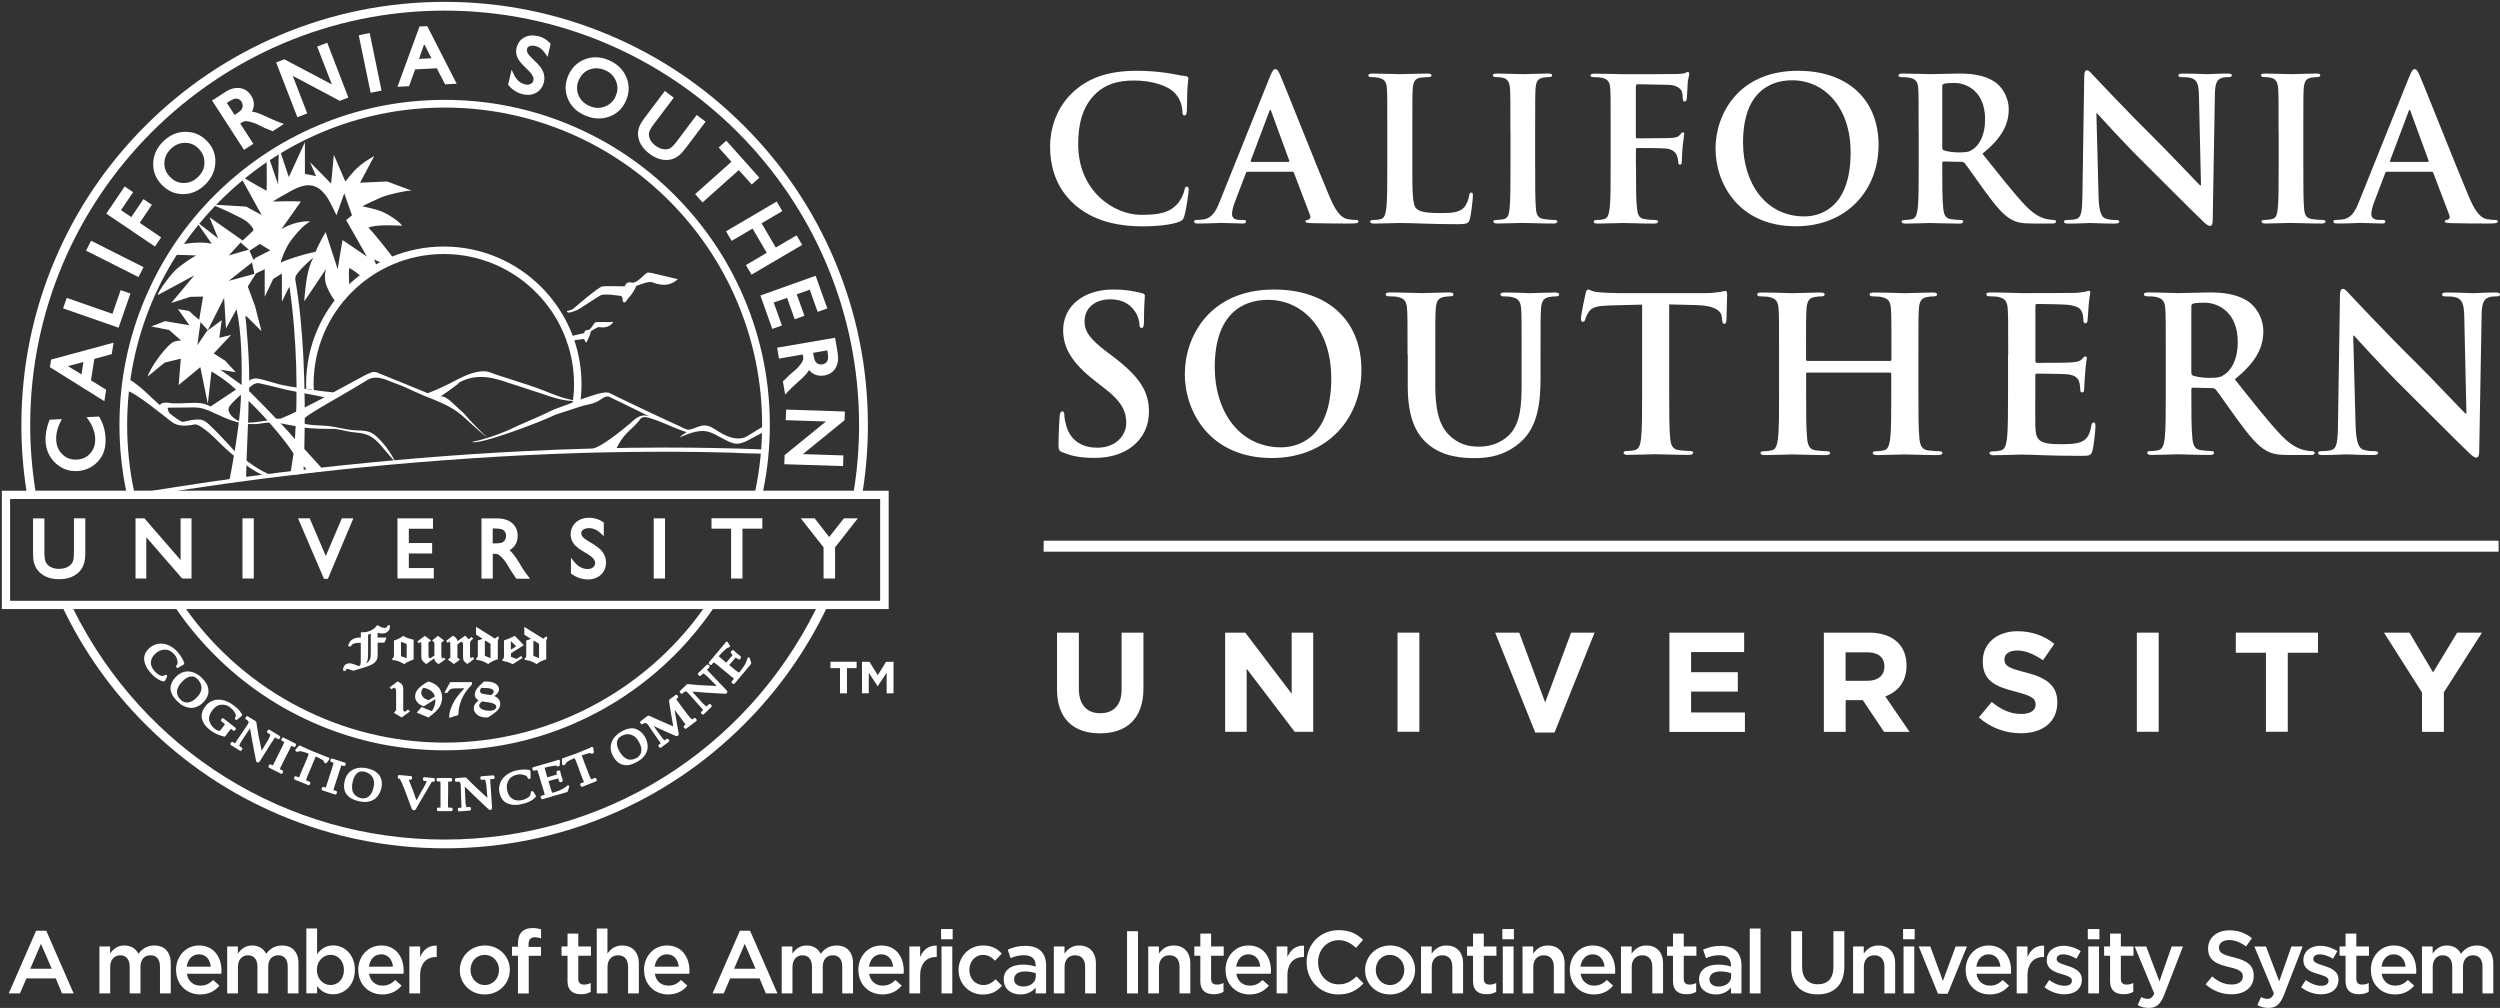
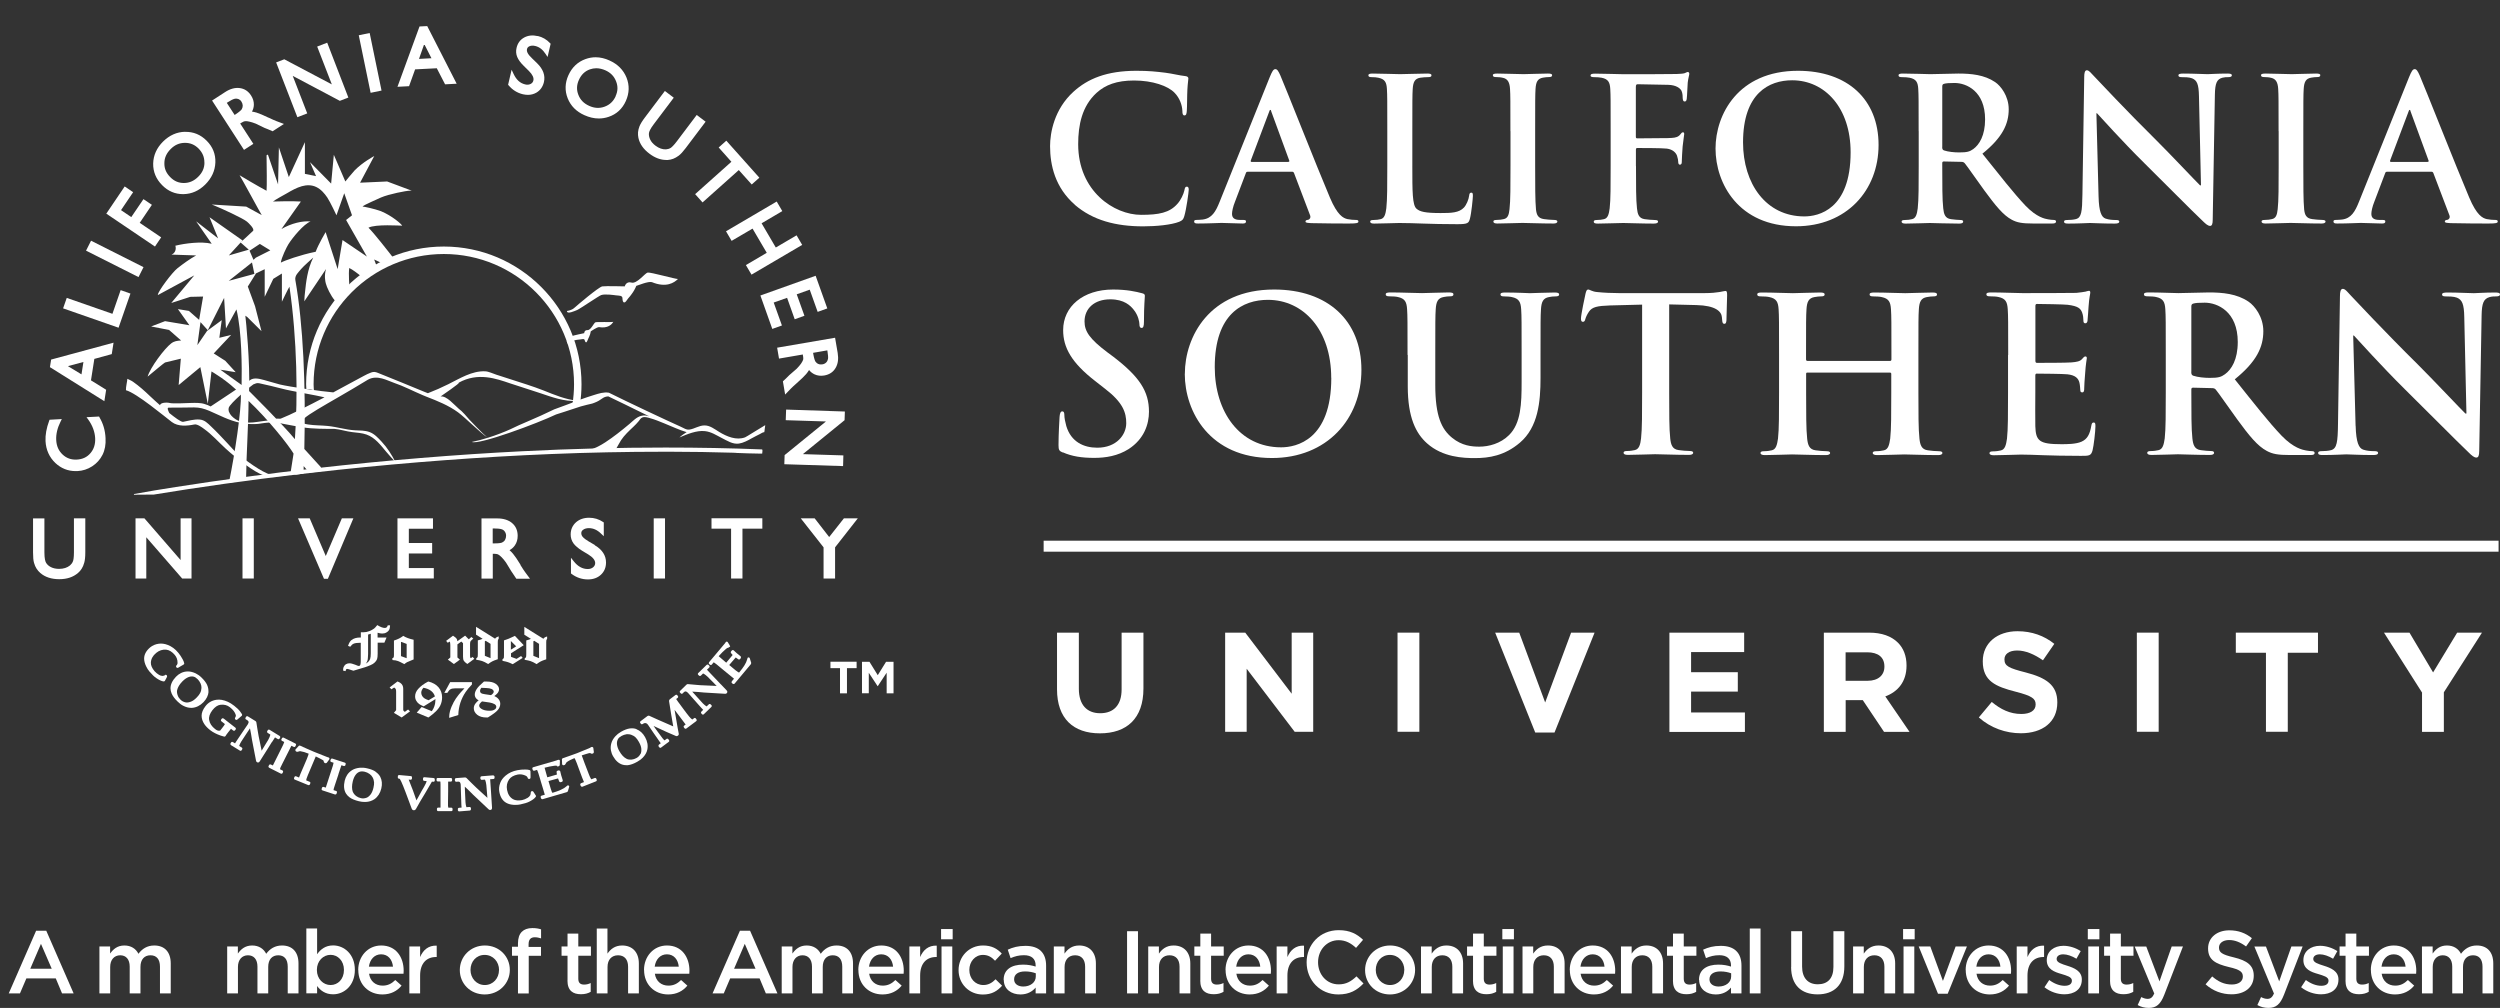
<svg xmlns="http://www.w3.org/2000/svg" id="Layer_2" data-name="Layer 2" viewBox="0 0 334.43 134.83">
  <rect x="0" y="0" width="334.43" height="134.83" fill="#333333" stroke="none" />
  <defs>
    <style>
      .cls-1, .cls-2 {
        fill: none;
      }

      .cls-3 {
        fill: #fff;
      }

      .cls-2 {
        fill-rule: evenodd;
      }
    </style>
  </defs>
  <g id="a">
    <g>
      <g>
        <rect class="cls-3" x="139.61" y="72.33" width="194.63" height="1.47" />
        <g>
          <path class="cls-3" d="M143.78,27.38c-2.62-2.28-3.31-5.25-3.31-7.83,0-1.8.56-4.94,3.12-7.27,1.92-1.75,4.46-2.81,8.44-2.81,1.66,0,2.64.11,3.87.26,1.01.13,1.87.37,2.67.45.29.03.4.16.4.32,0,.21-.08.53-.13,1.46-.05.88-.03,2.33-.08,2.87-.03.4-.08.61-.32.61-.21,0-.27-.21-.27-.58-.03-.82-.37-1.75-1.04-2.44-.88-.93-2.96-1.65-5.42-1.65-2.32,0-3.84.58-5.02,1.65-1.95,1.78-2.46,4.3-2.46,6.87,0,6.32,4.83,9.45,8.41,9.45,2.38,0,3.82-.27,4.88-1.49.45-.5.8-1.27.91-1.75.08-.42.13-.53.35-.53.19,0,.24.19.24.4,0,.32-.32,2.63-.59,3.53-.13.45-.24.58-.69.77-1.07.42-3.1.61-4.81.61-3.66,0-6.73-.8-9.16-2.89h.01Z" />
          <path class="cls-3" d="M166.89,22.98c-.13,0-.19.05-.24.21l-1.44,3.79c-.27.66-.4,1.3-.4,1.62,0,.48.24.82,1.07.82h.4c.32,0,.4.05.4.21,0,.21-.16.27-.45.27-.85,0-2-.08-2.83-.08-.29,0-1.76.08-3.15.08-.35,0-.51-.05-.51-.27,0-.16.11-.21.32-.21.24,0,.61-.03.83-.05,1.23-.16,1.74-1.06,2.27-2.39l6.7-16.67c.32-.77.48-1.06.75-1.06.24,0,.4.24.67.85.64,1.46,4.91,12.29,6.62,16.32,1.01,2.39,1.79,2.76,2.35,2.89.4.08.8.11,1.12.11.21,0,.35.03.35.21,0,.21-.24.27-1.23.27s-2.91,0-5.05-.05c-.48-.03-.8-.03-.8-.21,0-.16.11-.21.37-.24.19-.05.37-.29.24-.61l-2.14-5.63c-.05-.13-.13-.19-.27-.19h-5.95ZM172.34,21.65c.13,0,.16-.08.13-.16l-2.4-6.55c-.03-.11-.05-.24-.13-.24s-.13.13-.16.24l-2.46,6.53c-.03.11,0,.19.11.19h4.91Z" />
          <path class="cls-3" d="M188.93,22.21c0,3.4,0,5.23.56,5.71.45.4,1.15.58,3.23.58,1.41,0,2.46-.03,3.12-.74.32-.34.64-1.09.69-1.59.03-.24.08-.4.29-.4.19,0,.21.13.21.45,0,.29-.19,2.28-.4,3.05-.16.58-.29.72-1.68.72-3.84,0-5.61-.16-7.77-.16-.61,0-2.3.08-3.36.08-.35,0-.53-.08-.53-.27,0-.13.11-.21.43-.21.4,0,.72-.05.96-.11.53-.11.67-.69.77-1.46.13-1.11.13-3.21.13-5.65v-4.67c0-4.03,0-4.78-.05-5.63-.05-.9-.27-1.33-1.15-1.51-.21-.05-.53-.08-.88-.08-.29,0-.45-.05-.45-.24s.19-.24.59-.24c1.25,0,2.94.08,3.66.08.64,0,2.59-.08,3.63-.08.37,0,.56.05.56.24s-.16.24-.48.24c-.29,0-.72.03-1.04.08-.72.13-.93.58-.99,1.51-.05.85-.05,1.59-.05,5.63v4.67h0Z" />
          <path class="cls-3" d="M202.05,17.54c0-4.03,0-4.78-.05-5.63-.05-.9-.32-1.35-.91-1.49-.29-.08-.64-.11-.96-.11-.27,0-.43-.05-.43-.26,0-.16.21-.21.64-.21,1.01,0,2.7.08,3.47.08.67,0,2.24-.08,3.26-.08.35,0,.56.05.56.21,0,.21-.16.26-.43.26s-.48.03-.8.08c-.72.13-.93.58-.99,1.51-.05.85-.05,1.59-.05,5.63v4.67c0,2.57,0,4.67.11,5.81.08.72.27,1.19,1.07,1.3.37.05.96.11,1.36.11.29,0,.43.08.43.21,0,.19-.21.27-.51.27-1.76,0-3.44-.08-4.16-.08-.61,0-2.3.08-3.36.08-.35,0-.53-.08-.53-.27,0-.13.11-.21.43-.21.4,0,.72-.05.96-.11.53-.11.69-.56.77-1.33.13-1.11.13-3.21.13-5.79v-4.67.02Z" />
          <path class="cls-3" d="M218.85,22.21c0,2.55,0,4.54.13,5.65.08.77.24,1.35,1.04,1.46.37.05.96.11,1.33.11.35,0,.45.08.45.21,0,.19-.19.27-.59.27-1.68,0-3.36-.08-4.06-.08s-2.38.08-3.39.08c-.37,0-.56-.05-.56-.27,0-.13.11-.21.4-.21.4,0,.72-.05.96-.11.53-.11.67-.69.77-1.46.13-1.11.13-3.1.13-5.65v-4.67c0-4.03,0-4.78-.05-5.63-.05-.9-.27-1.33-1.15-1.51-.21-.05-.67-.08-1.04-.08-.27,0-.45-.05-.45-.21,0-.21.21-.26.61-.26,1.39,0,3.07.08,3.84.08,1.01,0,6.43,0,7.05-.03.51-.03.83-.03,1.09-.11.16-.05.29-.16.43-.16.11,0,.19.11.19.24,0,.19-.13.5-.21,1.19-.03.27-.08,1.83-.13,2.15-.03.21-.08.37-.27.37s-.24-.13-.27-.42c0-.21,0-.64-.16-1.01-.19-.37-.75-.77-1.76-.8l-4.11-.08c-.16,0-.24.08-.24.37v6.63c0,.16.03.24.19.24l3.42-.03c.45,0,.83,0,1.2-.03.51-.03.88-.13,1.15-.48.13-.16.19-.27.35-.27.11,0,.16.08.16.24s-.13.82-.21,1.65c-.05.53-.11,1.75-.11,1.94,0,.24,0,.5-.27.5-.16,0-.21-.19-.21-.37s-.05-.5-.16-.82c-.13-.37-.53-.85-1.36-.96-.67-.08-3.5-.08-3.95-.08-.13,0-.19.05-.19.24v2.17Z" />
          <path class="cls-3" d="M229.49,19.87c0-4.54,3.02-10.4,11.03-10.4,6.65,0,10.78,3.85,10.78,9.92s-4.27,10.88-11.05,10.88c-7.66,0-10.76-5.71-10.76-10.4ZM247.56,20.37c0-5.94-3.44-9.63-7.82-9.63-3.07,0-6.57,1.7-6.57,8.31,0,5.52,3.07,9.9,8.2,9.9,1.87,0,6.19-.9,6.19-8.57h0Z" />
          <path class="cls-3" d="M256.66,17.54c0-4.03,0-4.78-.05-5.63-.05-.9-.27-1.33-1.15-1.51-.21-.05-.67-.08-1.04-.08-.29,0-.45-.05-.45-.24s.19-.24.59-.24c1.41,0,3.1.08,3.66.08.91,0,2.94-.08,3.76-.08,1.68,0,3.47.16,4.91,1.14.75.5,1.82,1.86,1.82,3.64,0,1.96-.83,3.77-3.52,5.94,2.38,2.97,4.22,5.33,5.79,6.98,1.49,1.54,2.59,1.73,2.99,1.8.29.05.53.08.75.08s.32.08.32.21c0,.21-.19.27-.51.27h-2.54c-1.5,0-2.16-.13-2.86-.5-1.15-.61-2.16-1.86-3.66-3.9-1.07-1.46-2.3-3.26-2.64-3.66-.13-.16-.29-.19-.48-.19l-2.32-.05c-.13,0-.21.05-.21.21v.37c0,2.47,0,4.56.13,5.68.08.77.24,1.35,1.04,1.46.4.05.99.11,1.31.11.21,0,.32.08.32.21,0,.19-.19.27-.53.27-1.55,0-3.52-.08-3.92-.08-.51,0-2.19.08-3.26.08-.35,0-.53-.08-.53-.27,0-.13.11-.21.43-.21.4,0,.72-.05.96-.11.53-.11.67-.69.77-1.46.13-1.11.13-3.21.13-5.65v-4.67h0ZM259.81,19.64c0,.29.05.4.24.48.56.19,1.36.27,2.03.27,1.07,0,1.41-.11,1.89-.45.8-.58,1.58-1.8,1.58-3.98,0-3.77-2.51-4.86-4.08-4.86-.67,0-1.15.03-1.41.11-.19.05-.24.16-.24.37v8.07h-.01Z" />
          <path class="cls-3" d="M280.73,26.29c.05,2.07.4,2.76.93,2.95.45.16.96.19,1.39.19.29,0,.45.05.45.21,0,.21-.24.27-.61.27-1.74,0-2.8-.08-3.31-.08-.24,0-1.5.08-2.88.08-.35,0-.59-.03-.59-.27,0-.16.16-.21.43-.21.35,0,.83-.03,1.2-.13.69-.21.8-.98.83-3.29l.24-15.71c0-.53.08-.9.35-.9.29,0,.53.34.99.82.32.34,4.38,4.67,8.28,8.52,1.82,1.8,5.42,5.63,5.87,6.05h.13l-.27-11.92c-.03-1.62-.27-2.12-.91-2.39-.4-.16-1.04-.16-1.41-.16-.32,0-.43-.08-.43-.24,0-.21.29-.24.69-.24,1.39,0,2.67.08,3.23.08.29,0,1.31-.08,2.62-.08.35,0,.61.03.61.24,0,.16-.16.24-.48.24-.27,0-.48,0-.8.08-.75.21-.96.77-.99,2.26l-.29,16.74c0,.58-.11.82-.35.82-.29,0-.61-.29-.91-.58-1.68-1.59-5.1-5.07-7.87-7.8-2.91-2.87-5.87-6.18-6.35-6.69h-.08l.29,11.15h0Z" />
          <path class="cls-3" d="M304.81,17.54c0-4.03,0-4.78-.05-5.63-.05-.9-.32-1.35-.91-1.49-.29-.08-.64-.11-.96-.11-.27,0-.43-.05-.43-.26,0-.16.21-.21.64-.21,1.01,0,2.7.08,3.47.08.67,0,2.24-.08,3.26-.08.35,0,.56.05.56.21,0,.21-.16.26-.43.26s-.48.03-.8.08c-.72.13-.93.58-.99,1.51-.05.85-.05,1.59-.05,5.63v4.67c0,2.57,0,4.67.11,5.81.08.72.27,1.19,1.07,1.3.37.05.96.11,1.36.11.29,0,.43.08.43.21,0,.19-.21.27-.51.27-1.76,0-3.44-.08-4.16-.08-.61,0-2.3.08-3.36.08-.35,0-.53-.08-.53-.27,0-.13.11-.21.43-.21.4,0,.72-.05.96-.11.53-.11.69-.56.77-1.33.13-1.11.13-3.21.13-5.79v-4.67.02Z" />
          <path class="cls-3" d="M319.3,22.98c-.13,0-.19.05-.24.21l-1.44,3.79c-.27.66-.4,1.3-.4,1.62,0,.48.24.82,1.07.82h.4c.32,0,.4.05.4.21,0,.21-.16.27-.45.27-.85,0-2-.08-2.83-.08-.29,0-1.76.08-3.15.08-.35,0-.51-.05-.51-.27,0-.16.11-.21.32-.21.24,0,.61-.03.83-.05,1.23-.16,1.74-1.06,2.27-2.39l6.7-16.67c.32-.77.48-1.06.75-1.06.24,0,.4.24.67.85.64,1.46,4.91,12.29,6.62,16.32,1.01,2.39,1.79,2.76,2.35,2.89.4.08.8.11,1.12.11.21,0,.35.03.35.21,0,.21-.24.27-1.23.27s-2.91,0-5.05-.05c-.48-.03-.8-.03-.8-.21,0-.16.11-.21.37-.24.19-.05.37-.29.24-.61l-2.14-5.63c-.05-.13-.13-.19-.27-.19h-5.95ZM324.75,21.65c.13,0,.16-.08.13-.16l-2.4-6.55c-.03-.11-.05-.24-.13-.24s-.13.13-.16.24l-2.46,6.53c-.03.11,0,.19.11.19h4.91Z" />
          <path class="cls-3" d="M142.15,60.53c-.46-.2-.55-.35-.55-.98,0-1.58.12-3.31.14-3.77.03-.43.12-.75.35-.75.26,0,.29.26.29.49,0,.37.12.98.26,1.47.64,2.13,2.34,2.9,4.14,2.9,2.6,0,3.88-1.75,3.88-3.28,0-1.41-.43-2.76-2.83-4.6l-1.33-1.04c-3.18-2.47-4.28-4.49-4.28-6.81,0-3.16,2.66-5.43,6.68-5.43,1.88,0,3.09.29,3.85.49.26.06.4.14.4.34,0,.37-.12,1.21-.12,3.45,0,.63-.09.86-.32.86-.2,0-.29-.17-.29-.52,0-.26-.14-1.15-.75-1.9-.43-.55-1.27-1.41-3.15-1.41-2.14,0-3.44,1.24-3.44,2.96,0,1.32.67,2.33,3.07,4.14l.81.6c3.47,2.67,4.74,4.6,4.74,7.33,0,1.67-.64,3.65-2.72,5-1.45.92-3.07,1.18-4.6,1.18-1.68,0-2.98-.2-4.22-.75v.03Z" />
          <path class="cls-3" d="M158.5,50c0-4.92,3.27-11.27,11.94-11.27,7.2,0,11.68,4.17,11.68,10.75s-4.63,11.79-11.97,11.79c-8.3,0-11.66-6.18-11.66-11.27h.01ZM178.08,50.55c0-6.44-3.73-10.44-8.47-10.44-3.33,0-7.11,1.84-7.11,9,0,5.98,3.33,10.73,8.88,10.73,2.02,0,6.71-.98,6.71-9.29h-.01Z" />
          <path class="cls-3" d="M188.29,47.47c0-4.37,0-5.18-.06-6.1-.06-.98-.29-1.44-1.24-1.64-.23-.06-.72-.09-1.13-.09-.32,0-.49-.06-.49-.26s.2-.26.64-.26c1.53,0,3.36.09,4.22.09.69,0,2.52-.09,3.56-.09.43,0,.64.06.64.26s-.17.26-.46.26c-.32,0-.49.03-.84.09-.78.14-1.01.63-1.07,1.64-.06.92-.06,1.73-.06,6.1v4.03c0,4.17.84,5.92,2.26,7.07,1.3,1.06,2.63,1.18,3.62,1.18,1.27,0,2.83-.4,3.99-1.55,1.59-1.58,1.68-4.17,1.68-7.13v-3.59c0-4.37,0-5.18-.06-6.1-.06-.98-.29-1.44-1.24-1.64-.23-.06-.72-.09-1.04-.09s-.49-.06-.49-.26.2-.26.61-.26c1.48,0,3.3.09,3.33.09.35,0,2.17-.09,3.3-.09.4,0,.61.06.61.26s-.17.26-.52.26c-.32,0-.49.03-.84.09-.78.14-1.01.63-1.07,1.64-.06.92-.06,1.73-.06,6.1v3.08c0,3.19-.32,6.58-2.75,8.65-2.05,1.75-4.14,2.07-6.02,2.07-1.53,0-4.31-.09-6.42-1.98-1.48-1.32-2.57-3.45-2.57-7.62v-4.2h-.03Z" />
          <path class="cls-3" d="M219.67,40.75l-4.31.11c-1.68.06-2.37.2-2.8.83-.29.43-.43.78-.49,1.01-.06.23-.14.35-.32.35-.2,0-.26-.14-.26-.46,0-.46.55-3.08.61-3.31.09-.37.17-.55.35-.55.23,0,.52.29,1.24.34.84.09,1.94.14,2.89.14h11.45c1.85,0,2.55-.29,2.78-.29.2,0,.23.17.23.6,0,.6-.09,2.59-.09,3.34-.03.29-.09.46-.26.46-.23,0-.29-.14-.32-.58l-.03-.32c-.06-.75-.84-1.55-3.41-1.61l-3.64-.09v11.79c0,2.65,0,4.92.14,6.15.09.8.26,1.44,1.13,1.55.41.06,1.04.12,1.48.12.32,0,.46.09.46.23,0,.2-.23.29-.55.29-1.91,0-3.73-.09-4.54-.09-.67,0-2.49.09-3.64.09-.38,0-.58-.09-.58-.29,0-.14.12-.23.46-.23.43,0,.78-.06,1.04-.12.58-.12.75-.75.84-1.58.14-1.21.14-3.48.14-6.12v-11.79.03Z" />
          <path class="cls-3" d="M252.85,48.28c.09,0,.17-.06.17-.2v-.6c0-4.37,0-5.18-.06-6.1-.06-.98-.29-1.44-1.24-1.64-.23-.06-.72-.09-1.13-.09-.32,0-.49-.06-.49-.26s.2-.26.61-.26c1.56,0,3.38.09,4.16.09.69,0,2.52-.09,3.64-.09.4,0,.61.06.61.26s-.17.26-.52.26c-.23,0-.49.03-.84.09-.78.14-1.01.63-1.07,1.64-.06.92-.06,1.73-.06,6.1v5.06c0,2.65,0,4.92.14,6.15.09.8.26,1.44,1.13,1.55.41.06,1.04.12,1.48.12.32,0,.46.09.46.23,0,.2-.23.29-.58.29-1.88,0-3.7-.09-4.51-.09-.67,0-2.49.09-3.62.09-.4,0-.61-.09-.61-.29,0-.14.12-.23.46-.23.43,0,.78-.06,1.04-.12.58-.12.72-.75.84-1.58.14-1.21.14-3.48.14-6.12v-2.53c0-.11-.09-.17-.17-.17h-11.05c-.09,0-.17.03-.17.17v2.53c0,2.65,0,4.92.14,6.15.09.8.26,1.44,1.13,1.55.41.06,1.04.12,1.48.12.32,0,.46.09.46.23,0,.2-.23.29-.58.29-1.88,0-3.7-.09-4.51-.09-.67,0-2.49.09-3.64.09-.38,0-.58-.09-.58-.29,0-.14.12-.23.46-.23.43,0,.78-.06,1.04-.12.58-.12.72-.75.84-1.58.14-1.21.14-3.48.14-6.12v-5.06c0-4.37,0-5.18-.06-6.1-.06-.98-.29-1.44-1.24-1.64-.23-.06-.72-.09-1.13-.09-.32,0-.49-.06-.49-.26s.2-.26.61-.26c1.56,0,3.38.09,4.16.09.69,0,2.52-.09,3.64-.09.4,0,.61.06.61.26s-.17.26-.52.26c-.23,0-.49.03-.84.09-.78.14-1.01.63-1.07,1.64-.06.92-.06,1.73-.06,6.1v.6c0,.14.09.2.17.2h11.08Z" />
          <path class="cls-3" d="M268.64,47.47c0-4.37,0-5.18-.06-6.1-.06-.98-.29-1.44-1.24-1.64-.23-.06-.72-.09-1.13-.09-.32,0-.49-.06-.49-.26s.2-.26.64-.26c1.53,0,3.36.09,4.16.09.93,0,6.68,0,7.23-.03.55-.06,1.01-.12,1.24-.17.14-.03.32-.11.46-.11s.17.11.17.26c0,.2-.14.55-.23,1.87-.03.29-.09,1.55-.14,1.9-.03.14-.09.32-.29.32s-.26-.14-.26-.4c0-.2-.03-.69-.17-1.04-.2-.52-.49-.86-1.94-1.04-.49-.06-3.53-.11-4.11-.11-.14,0-.2.09-.2.29v7.27c0,.2.03.32.2.32.64,0,3.96,0,4.63-.06.69-.06,1.13-.14,1.39-.43.2-.23.32-.37.46-.37.12,0,.2.06.2.23s-.14.63-.23,2.1c-.06.58-.12,1.73-.12,1.93,0,.23,0,.55-.26.55-.2,0-.26-.12-.26-.26-.03-.29-.03-.66-.12-1.04-.14-.58-.55-1.01-1.62-1.12-.55-.06-3.41-.09-4.11-.09-.14,0-.17.12-.17.29v2.27c0,.98-.03,3.62,0,4.46.06,1.98.52,2.42,3.47,2.42.75,0,1.97,0,2.72-.34s1.1-.95,1.3-2.13c.06-.32.12-.43.32-.43.23,0,.23.23.23.52,0,.66-.23,2.62-.38,3.19-.2.75-.46.75-1.56.75-4.37,0-6.3-.17-8.01-.17-.66,0-2.49.09-3.64.09-.38,0-.58-.09-.58-.29,0-.14.12-.23.46-.23.43,0,.78-.06,1.04-.12.58-.12.72-.75.84-1.58.14-1.21.14-3.48.14-6.12v-5.06l.02-.03Z" />
          <path class="cls-3" d="M289.72,47.47c0-4.37,0-5.18-.06-6.1-.06-.98-.29-1.44-1.24-1.64-.23-.06-.72-.09-1.13-.09-.32,0-.49-.06-.49-.26s.2-.26.64-.26c1.53,0,3.36.09,3.96.09.98,0,3.18-.09,4.08-.09,1.82,0,3.76.17,5.32,1.24.81.55,1.97,2.01,1.97,3.94,0,2.13-.9,4.08-3.82,6.44,2.57,3.22,4.57,5.78,6.28,7.56,1.62,1.67,2.81,1.87,3.24,1.96.32.06.58.09.81.09s.35.09.35.23c0,.23-.2.29-.55.29h-2.75c-1.62,0-2.34-.14-3.1-.55-1.24-.66-2.34-2.01-3.96-4.23-1.16-1.58-2.49-3.54-2.86-3.97-.14-.17-.32-.2-.52-.2l-2.52-.06c-.14,0-.23.06-.23.23v.4c0,2.67,0,4.95.14,6.15.09.83.26,1.47,1.13,1.58.43.06,1.07.12,1.42.12.23,0,.35.09.35.23,0,.2-.2.29-.58.29-1.68,0-3.82-.09-4.25-.09-.55,0-2.37.09-3.53.09-.38,0-.58-.09-.58-.29,0-.14.12-.23.46-.23.43,0,.78-.06,1.04-.12.58-.12.72-.75.84-1.58.14-1.21.14-3.48.14-6.12v-5.06h0ZM293.13,49.74c0,.32.06.43.26.52.61.2,1.48.29,2.2.29,1.16,0,1.53-.11,2.05-.49.87-.63,1.71-1.95,1.71-4.31,0-4.08-2.72-5.26-4.42-5.26-.72,0-1.24.03-1.53.12-.2.06-.26.17-.26.4v8.74h0Z" />
          <path class="cls-3" d="M315.12,56.96c.06,2.24.43,2.99,1.01,3.19.49.17,1.04.2,1.5.2.32,0,.49.06.49.23,0,.23-.26.29-.67.29-1.88,0-3.04-.09-3.59-.09-.26,0-1.62.09-3.12.09-.38,0-.64-.03-.64-.29,0-.17.17-.23.46-.23.38,0,.9-.03,1.3-.14.75-.23.87-1.06.9-3.57l.26-17.02c0-.58.09-.98.38-.98.32,0,.58.37,1.07.89.35.37,4.74,5.06,8.97,9.23,1.97,1.96,5.87,6.1,6.36,6.56h.14l-.29-12.91c-.03-1.75-.29-2.3-.98-2.59-.43-.17-1.13-.17-1.53-.17-.35,0-.46-.09-.46-.26,0-.23.32-.26.75-.26,1.5,0,2.89.09,3.5.09.32,0,1.42-.09,2.83-.09.38,0,.67.03.67.26,0,.17-.17.26-.52.26-.29,0-.52,0-.87.09-.81.23-1.04.83-1.07,2.44l-.32,18.14c0,.63-.12.89-.38.89-.32,0-.67-.32-.98-.63-1.82-1.73-5.52-5.49-8.53-8.45-3.15-3.11-6.36-6.7-6.88-7.25h-.09l.32,12.08h.01Z" />
        </g>
        <g>
          <path class="cls-3" d="M141.4,92.21v-7.58h2.92v7.5c0,2.16,1.08,3.28,2.86,3.28s2.86-1.08,2.86-3.18v-7.6h2.92v7.48c0,4.02-2.25,5.99-5.82,5.99s-5.74-1.99-5.74-5.89h0Z" />
          <path class="cls-3" d="M163.89,84.63h2.69l6.21,8.17v-8.17h2.88v13.26h-2.48l-6.42-8.43v8.43h-2.88v-13.26h0Z" />
          <path class="cls-3" d="M186.95,84.63h2.92v13.26h-2.92v-13.26Z" />
          <path class="cls-3" d="M200.01,84.63h3.22l3.47,9.34,3.47-9.34h3.14l-5.36,13.36h-2.58l-5.36-13.36Z" />
          <path class="cls-3" d="M223.32,84.63h10v2.6h-7.1v2.69h6.25v2.6h-6.25v2.79h7.2v2.6h-10.1v-13.28Z" />
          <path class="cls-3" d="M243.97,84.63h6.06c1.69,0,2.99.47,3.87,1.35.74.74,1.14,1.78,1.14,3.03v.04c0,2.14-1.16,3.49-2.84,4.11l3.24,4.74h-3.41l-2.84-4.24h-2.29v4.24h-2.92v-13.26h0ZM249.84,91.07c1.42,0,2.24-.76,2.24-1.88v-.04c0-1.25-.87-1.89-2.29-1.89h-2.9v3.81h2.96,0Z" />
          <path class="cls-3" d="M264.72,95.96l1.72-2.06c1.19.99,2.44,1.61,3.96,1.61,1.19,0,1.91-.47,1.91-1.25v-.04c0-.74-.45-1.12-2.67-1.69-2.67-.68-4.4-1.42-4.4-4.05v-.04c0-2.41,1.93-4,4.64-4,1.93,0,3.58.61,4.93,1.69l-1.52,2.2c-1.17-.81-2.33-1.31-3.45-1.31s-1.7.51-1.7,1.16v.04c0,.87.57,1.16,2.86,1.74,2.69.7,4.21,1.67,4.21,3.98v.04c0,2.63-2.01,4.11-4.87,4.11-2.01,0-4.04-.7-5.63-2.12h.01Z" />
          <path class="cls-3" d="M285.85,84.63h2.92v13.26h-2.92v-13.26Z" />
          <path class="cls-3" d="M303.13,87.32h-4.04v-2.69h10.99v2.69h-4.04v10.57h-2.92v-10.57h.01Z" />
          <path class="cls-3" d="M324.01,92.66l-5.1-8.03h3.41l3.16,5.32,3.22-5.32h3.32l-5.1,7.98v5.29h-2.92v-5.23h.01Z" />
        </g>
      </g>
      <g>
        <path class="cls-3" d="M4.83,124.51h1.36l3.66,8.38h-1.55l-.84-2.01h-3.93l-.86,2.01h-1.5l3.66-8.38ZM6.92,129.59l-1.44-3.33-1.43,3.33h2.87Z" />
        <path class="cls-3" d="M13.29,126.61h1.44v.95c.4-.56.95-1.08,1.91-1.08.9,0,1.54.44,1.88,1.11.5-.67,1.17-1.11,2.12-1.11,1.37,0,2.2.87,2.2,2.4v4.01h-1.44v-3.57c0-1-.46-1.53-1.27-1.53s-1.34.55-1.34,1.56v3.54h-1.44v-3.58c0-.97-.48-1.52-1.27-1.52s-1.34.59-1.34,1.56v3.54h-1.44v-6.28h0Z" />
-         <path class="cls-3" d="M23.55,129.77v-.02c0-1.79,1.27-3.27,3.07-3.27,2,0,3.01,1.57,3.01,3.38,0,.13-.01.26-.02.4h-4.61c.15,1.02.88,1.59,1.81,1.59.7,0,1.2-.26,1.7-.75l.84.75c-.59.71-1.42,1.18-2.57,1.18-1.82,0-3.22-1.32-3.22-3.26h0ZM28.2,129.31c-.09-.93-.64-1.65-1.59-1.65-.88,0-1.5.68-1.63,1.65,0,0,3.22,0,3.22,0Z" />
        <path class="cls-3" d="M30.38,126.61h1.44v.95c.4-.56.95-1.08,1.91-1.08.9,0,1.54.44,1.88,1.11.5-.67,1.17-1.11,2.12-1.11,1.37,0,2.2.87,2.2,2.4v4.01h-1.44v-3.57c0-1-.46-1.53-1.27-1.53s-1.34.55-1.34,1.56v3.54h-1.44v-3.58c0-.97-.48-1.52-1.27-1.52s-1.34.59-1.34,1.56v3.54h-1.44v-6.28h-.01Z" />
        <path class="cls-3" d="M42.42,131.91v.97h-1.44v-8.68h1.44v3.45c.46-.65,1.12-1.18,2.14-1.18,1.47,0,2.91,1.17,2.91,3.26v.02c0,2.08-1.43,3.26-2.91,3.26-1.05,0-1.7-.52-2.14-1.11h0ZM46.01,129.76v-.02c0-1.21-.82-2.01-1.79-2.01s-1.83.81-1.83,2.01v.02c0,1.2.86,2.01,1.83,2.01s1.79-.77,1.79-2.01Z" />
        <path class="cls-3" d="M47.92,129.77v-.02c0-1.79,1.27-3.27,3.07-3.27,2,0,3.01,1.57,3.01,3.38,0,.13-.01.26-.02.4h-4.61c.15,1.02.88,1.59,1.81,1.59.7,0,1.2-.26,1.7-.75l.84.75c-.59.71-1.42,1.18-2.57,1.18-1.82,0-3.22-1.32-3.22-3.26h0ZM52.57,129.31c-.09-.93-.64-1.65-1.59-1.65-.88,0-1.5.68-1.63,1.65,0,0,3.22,0,3.22,0Z" />
        <path class="cls-3" d="M54.76,126.61h1.44v1.42c.39-.94,1.12-1.58,2.22-1.53v1.52h-.08c-1.26,0-2.14.82-2.14,2.48v2.39h-1.44v-6.28Z" />
        <path class="cls-3" d="M61.51,129.78v-.02c0-1.79,1.43-3.28,3.35-3.28s3.34,1.46,3.34,3.26v.02c0,1.78-1.43,3.27-3.36,3.27s-3.33-1.46-3.33-3.25ZM66.76,129.78v-.02c0-1.11-.8-2.02-1.93-2.02s-1.89.9-1.89,2v.02c0,1.09.8,2.01,1.91,2.01s1.9-.9,1.9-1.99h0Z" />
        <path class="cls-3" d="M69.29,127.85h-.8v-1.2h.8v-.46c0-.69.18-1.21.51-1.54s.8-.5,1.42-.5c.5,0,.84.07,1.16.17v1.21c-.29-.09-.53-.15-.84-.15-.55,0-.83.3-.83.95v.34h1.66v1.19h-1.64v5.04h-1.44v-5.04h0Z" />
        <path class="cls-3" d="M75.92,131.15v-3.3h-.8v-1.24h.8v-1.72h1.44v1.72h1.69v1.24h-1.69v3.08c0,.56.29.78.77.78.32,0,.61-.07.89-.21v1.18c-.36.2-.75.32-1.3.32-1.06,0-1.81-.46-1.81-1.84h.01Z" />
        <path class="cls-3" d="M79.82,124.21h1.44v3.36c.4-.58.99-1.09,1.96-1.09,1.42,0,2.24.95,2.24,2.4v4.01h-1.44v-3.57c0-.97-.49-1.53-1.34-1.53s-1.41.58-1.41,1.56v3.54h-1.44v-8.68h0Z" />
        <path class="cls-3" d="M86.15,129.77v-.02c0-1.79,1.27-3.27,3.07-3.27,2,0,3.01,1.57,3.01,3.38,0,.13,0,.26-.02.4h-4.61c.15,1.02.88,1.59,1.81,1.59.7,0,1.2-.26,1.7-.75l.84.75c-.59.71-1.42,1.18-2.57,1.18-1.82,0-3.22-1.32-3.22-3.26h0ZM90.8,129.31c-.09-.93-.64-1.65-1.59-1.65-.88,0-1.5.68-1.63,1.65h3.22Z" />
        <path class="cls-3" d="M98.98,124.51h1.36l3.66,8.38h-1.55l-.84-2.01h-3.93l-.86,2.01h-1.5l3.66-8.38h0ZM101.07,129.59l-1.44-3.33-1.43,3.33h2.87Z" />
        <path class="cls-3" d="M104.56,126.61h1.44v.95c.4-.56.95-1.08,1.91-1.08.9,0,1.54.44,1.88,1.11.5-.67,1.17-1.11,2.12-1.11,1.37,0,2.2.87,2.2,2.4v4.01h-1.44v-3.57c0-1-.46-1.53-1.27-1.53s-1.34.55-1.34,1.56v3.54h-1.44v-3.58c0-.97-.48-1.52-1.27-1.52s-1.34.59-1.34,1.56v3.54h-1.44v-6.28h0Z" />
        <path class="cls-3" d="M114.82,129.77v-.02c0-1.79,1.27-3.27,3.07-3.27,2,0,3.01,1.57,3.01,3.38,0,.13,0,.26-.02.4h-4.61c.15,1.02.88,1.59,1.81,1.59.7,0,1.2-.26,1.7-.75l.84.75c-.59.71-1.42,1.18-2.57,1.18-1.82,0-3.22-1.32-3.22-3.26h0ZM119.47,129.31c-.09-.93-.64-1.65-1.59-1.65-.88,0-1.5.68-1.63,1.65h3.22Z" />
        <path class="cls-3" d="M121.65,126.61h1.44v1.42c.39-.94,1.12-1.58,2.22-1.53v1.52h-.08c-1.26,0-2.14.82-2.14,2.48v2.39h-1.44v-6.28Z" />
        <path class="cls-3" d="M125.89,124.28h1.55v1.37h-1.55v-1.37ZM125.95,126.61h1.44v6.28h-1.44v-6.28Z" />
        <path class="cls-3" d="M128.23,129.78v-.02c0-1.78,1.38-3.28,3.27-3.28,1.18,0,1.91.44,2.51,1.08l-.9.96c-.44-.46-.9-.78-1.62-.78-1.05,0-1.82.9-1.82,2v.02c0,1.12.77,2.01,1.88,2.01.68,0,1.18-.31,1.63-.77l.87.86c-.62.69-1.34,1.18-2.57,1.18-1.87,0-3.25-1.46-3.25-3.25h0Z" />
        <path class="cls-3" d="M134.26,131.08v-.02c0-1.36,1.06-2.02,2.59-2.02.7,0,1.2.11,1.69.26v-.15c0-.89-.55-1.37-1.56-1.37-.7,0-1.22.15-1.79.39l-.38-1.13c.69-.31,1.37-.51,2.37-.51.94,0,1.64.25,2.08.7.46.45.68,1.12.68,1.94v3.72h-1.4v-.78c-.43.51-1.08.92-2.04.92-1.18,0-2.22-.68-2.22-1.94h-.02ZM138.56,130.63v-.43c-.37-.14-.86-.25-1.43-.25-.93,0-1.47.39-1.47,1.05v.02c0,.61.54.95,1.22.95.95,0,1.68-.55,1.68-1.34h0Z" />
        <path class="cls-3" d="M140.96,126.61h1.44v.96c.4-.58.99-1.09,1.96-1.09,1.42,0,2.24.95,2.24,2.4v4.01h-1.44v-3.57c0-.97-.49-1.53-1.34-1.53s-1.41.58-1.41,1.56v3.54h-1.44v-6.28h-.01Z" />
        <path class="cls-3" d="M150.77,124.57h1.46v8.32h-1.46v-8.32h0Z" />
        <path class="cls-3" d="M153.59,126.61h1.44v.96c.4-.58.99-1.09,1.96-1.09,1.42,0,2.24.95,2.24,2.4v4.01h-1.44v-3.57c0-.97-.49-1.53-1.34-1.53s-1.41.58-1.41,1.56v3.54h-1.44v-6.28h-.01Z" />
        <path class="cls-3" d="M160.57,131.15v-3.3h-.8v-1.24h.8v-1.72h1.44v1.72h1.69v1.24h-1.69v3.08c0,.56.29.78.77.78.32,0,.61-.07.89-.21v1.18c-.36.2-.75.32-1.3.32-1.06,0-1.81-.46-1.81-1.84h0Z" />
        <path class="cls-3" d="M163.94,129.77v-.02c0-1.79,1.27-3.27,3.07-3.27,2,0,3.01,1.57,3.01,3.38,0,.13,0,.26-.02.4h-4.61c.15,1.02.88,1.59,1.81,1.59.7,0,1.2-.26,1.7-.75l.84.75c-.59.71-1.42,1.18-2.57,1.18-1.82,0-3.22-1.32-3.22-3.26h0ZM168.59,129.31c-.09-.93-.64-1.65-1.59-1.65-.88,0-1.5.68-1.63,1.65h3.22Z" />
        <path class="cls-3" d="M170.78,126.61h1.44v1.42c.39-.94,1.12-1.58,2.22-1.53v1.52h-.08c-1.26,0-2.14.82-2.14,2.48v2.39h-1.44v-6.28Z" />
        <path class="cls-3" d="M174.79,128.75v-.02c0-2.37,1.77-4.3,4.29-4.3,1.53,0,2.46.53,3.26,1.29l-.94,1.08c-.67-.62-1.38-1.03-2.33-1.03-1.58,0-2.75,1.31-2.75,2.94v.02c0,1.63,1.15,2.95,2.75,2.95,1.02,0,1.68-.4,2.39-1.07l.94.95c-.87.9-1.82,1.47-3.38,1.47-2.42,0-4.23-1.89-4.23-4.28h0Z" />
        <path class="cls-3" d="M182.61,129.78v-.02c0-1.79,1.43-3.28,3.35-3.28s3.34,1.46,3.34,3.26v.02c0,1.78-1.43,3.27-3.36,3.27s-3.33-1.46-3.33-3.25ZM187.86,129.78v-.02c0-1.11-.8-2.02-1.93-2.02s-1.89.9-1.89,2v.02c0,1.09.8,2.01,1.91,2.01s1.9-.9,1.9-1.99h0Z" />
        <path class="cls-3" d="M190.08,126.61h1.44v.96c.4-.58.99-1.09,1.96-1.09,1.42,0,2.24.95,2.24,2.4v4.01h-1.44v-3.57c0-.97-.49-1.53-1.34-1.53s-1.41.58-1.41,1.56v3.54h-1.44v-6.28h-.01Z" />
        <path class="cls-3" d="M197.05,131.15v-3.3h-.8v-1.24h.8v-1.72h1.44v1.72h1.69v1.24h-1.69v3.08c0,.56.29.78.77.78.32,0,.61-.07.89-.21v1.18c-.36.2-.75.32-1.3.32-1.06,0-1.81-.46-1.81-1.84h0Z" />
        <path class="cls-3" d="M200.97,124.28h1.55v1.37h-1.55v-1.37ZM201.03,126.61h1.44v6.28h-1.44v-6.28Z" />
        <path class="cls-3" d="M203.66,126.61h1.44v.96c.4-.58.99-1.09,1.96-1.09,1.42,0,2.24.95,2.24,2.4v4.01h-1.44v-3.57c0-.97-.49-1.53-1.34-1.53s-1.41.58-1.41,1.56v3.54h-1.44v-6.28h-.01Z" />
        <path class="cls-3" d="M209.99,129.77v-.02c0-1.79,1.27-3.27,3.07-3.27,2,0,3.01,1.57,3.01,3.38,0,.13-.01.26-.02.4h-4.61c.15,1.02.88,1.59,1.81,1.59.7,0,1.2-.26,1.7-.75l.84.75c-.59.71-1.42,1.18-2.57,1.18-1.82,0-3.22-1.32-3.22-3.26h-.01ZM214.64,129.31c-.09-.93-.64-1.65-1.59-1.65-.88,0-1.5.68-1.63,1.65h3.22Z" />
        <path class="cls-3" d="M216.83,126.61h1.44v.96c.4-.58.99-1.09,1.96-1.09,1.42,0,2.24.95,2.24,2.4v4.01h-1.44v-3.57c0-.97-.49-1.53-1.34-1.53s-1.41.58-1.41,1.56v3.54h-1.44v-6.28h0Z" />
        <path class="cls-3" d="M223.8,131.15v-3.3h-.8v-1.24h.8v-1.72h1.44v1.72h1.69v1.24h-1.69v3.08c0,.56.29.78.77.78.32,0,.61-.07.89-.21v1.18c-.36.2-.75.32-1.3.32-1.06,0-1.81-.46-1.81-1.84h0Z" />
        <path class="cls-3" d="M227.28,131.08v-.02c0-1.36,1.06-2.02,2.59-2.02.7,0,1.2.11,1.69.26v-.15c0-.89-.55-1.37-1.56-1.37-.7,0-1.22.15-1.79.39l-.38-1.13c.69-.31,1.37-.51,2.37-.51.94,0,1.64.25,2.08.7.46.45.68,1.12.68,1.94v3.72h-1.4v-.78c-.43.51-1.08.92-2.04.92-1.18,0-2.22-.68-2.22-1.94h-.02ZM231.58,130.63v-.43c-.37-.14-.86-.25-1.43-.25-.93,0-1.47.39-1.47,1.05v.02c0,.61.54.95,1.22.95.95,0,1.68-.55,1.68-1.34h0Z" />
        <path class="cls-3" d="M234.07,124.21h1.44v8.68h-1.44v-8.68Z" />
        <path class="cls-3" d="M239.61,129.36v-4.79h1.46v4.73c0,1.54.8,2.37,2.1,2.37s2.09-.77,2.09-2.31v-4.79h1.46v4.72c0,2.48-1.4,3.73-3.58,3.73s-3.54-1.25-3.54-3.66h.01Z" />
        <path class="cls-3" d="M247.88,126.61h1.44v.96c.4-.58.99-1.09,1.96-1.09,1.42,0,2.24.95,2.24,2.4v4.01h-1.44v-3.57c0-.97-.49-1.53-1.34-1.53s-1.41.58-1.41,1.56v3.54h-1.44v-6.28h0Z" />
        <path class="cls-3" d="M254.58,124.28h1.55v1.37h-1.55v-1.37ZM254.64,126.61h1.44v6.28h-1.44v-6.28Z" />
        <path class="cls-3" d="M256.67,126.61h1.55l1.69,4.61,1.7-4.61h1.51l-2.57,6.32h-1.3l-2.58-6.32h0Z" />
        <path class="cls-3" d="M262.95,129.77v-.02c0-1.79,1.27-3.27,3.07-3.27,2,0,3.01,1.57,3.01,3.38,0,.13-.01.26-.02.4h-4.61c.15,1.02.88,1.59,1.81,1.59.7,0,1.2-.26,1.7-.75l.84.75c-.59.71-1.42,1.18-2.57,1.18-1.82,0-3.22-1.32-3.22-3.26h-.01ZM267.6,129.31c-.09-.93-.64-1.65-1.59-1.65-.88,0-1.5.68-1.63,1.65h3.22Z" />
        <path class="cls-3" d="M269.78,126.61h1.44v1.42c.39-.94,1.12-1.58,2.22-1.53v1.52h-.08c-1.26,0-2.14.82-2.14,2.48v2.39h-1.44v-6.28Z" />
        <path class="cls-3" d="M273.49,132.07l.64-.97c.69.51,1.41.77,2.06.77s.97-.26.97-.68v-.02c0-.49-.67-.65-1.4-.88-.93-.26-1.96-.64-1.96-1.84v-.02c0-1.19.99-1.91,2.23-1.91.79,0,1.64.27,2.31.71l-.57,1.02c-.61-.37-1.25-.59-1.77-.59-.56,0-.88.26-.88.62v.02c0,.46.68.65,1.42.89.92.29,1.95.7,1.95,1.83v.02c0,1.32-1.02,1.97-2.33,1.97-.89,0-1.88-.32-2.66-.94h-.01Z" />
        <path class="cls-3" d="M279.29,124.28h1.55v1.37h-1.55v-1.37ZM279.35,126.61h1.44v6.28h-1.44v-6.28Z" />
        <path class="cls-3" d="M282.27,131.15v-3.3h-.8v-1.24h.8v-1.72h1.44v1.72h1.69v1.24h-1.69v3.08c0,.56.29.78.77.78.32,0,.61-.07.89-.21v1.18c-.36.2-.75.32-1.3.32-1.06,0-1.81-.46-1.81-1.84h0Z" />
        <path class="cls-3" d="M290.52,126.61h1.5l-2.5,6.46c-.5,1.28-1.06,1.76-2.07,1.76-.59,0-1.05-.14-1.49-.38l.49-1.07c.26.14.55.24.84.24.4,0,.65-.18.89-.71l-2.62-6.29h1.55l1.77,4.66,1.63-4.66h.01Z" />
        <path class="cls-3" d="M295.05,131.67l.88-1.05c.8.69,1.6,1.08,2.63,1.08.9,0,1.47-.43,1.47-1.05v-.02c0-.59-.33-.92-1.88-1.27-1.77-.43-2.77-.95-2.77-2.48v-.02c0-1.43,1.19-2.41,2.84-2.41,1.21,0,2.18.37,3.02,1.05l-.78,1.11c-.75-.56-1.5-.86-2.26-.86-.86,0-1.36.44-1.36.99v.02c0,.64.38.93,1.99,1.31,1.76.43,2.66,1.06,2.66,2.44v.02c0,1.56-1.22,2.48-2.97,2.48-1.27,0-2.47-.44-3.47-1.33h0Z" />
        <path class="cls-3" d="M306.53,126.61h1.5l-2.5,6.46c-.5,1.28-1.06,1.76-2.07,1.76-.59,0-1.05-.14-1.49-.38l.49-1.07c.26.14.55.24.84.24.4,0,.65-.18.89-.71l-2.62-6.29h1.55l1.77,4.66,1.63-4.66h.01Z" />
        <path class="cls-3" d="M307.82,132.07l.64-.97c.69.51,1.41.77,2.06.77s.97-.26.97-.68v-.02c0-.49-.67-.65-1.4-.88-.93-.26-1.96-.64-1.96-1.84v-.02c0-1.19.99-1.91,2.23-1.91.79,0,1.64.27,2.31.71l-.57,1.02c-.61-.37-1.25-.59-1.77-.59-.56,0-.88.26-.88.62v.02c0,.46.68.65,1.42.89.92.29,1.95.7,1.95,1.83v.02c0,1.32-1.02,1.97-2.33,1.97-.89,0-1.88-.32-2.66-.94h-.01Z" />
        <path class="cls-3" d="M313.77,131.15v-3.3h-.8v-1.24h.8v-1.72h1.44v1.72h1.69v1.24h-1.69v3.08c0,.56.29.78.77.78.32,0,.61-.07.89-.21v1.18c-.36.2-.75.32-1.3.32-1.06,0-1.81-.46-1.81-1.84h0Z" />
        <path class="cls-3" d="M317.15,129.77v-.02c0-1.79,1.27-3.27,3.07-3.27,2,0,3.01,1.57,3.01,3.38,0,.13-.01.26-.02.4h-4.61c.15,1.02.88,1.59,1.81,1.59.7,0,1.2-.26,1.7-.75l.84.75c-.59.71-1.42,1.18-2.57,1.18-1.82,0-3.22-1.32-3.22-3.26h-.01ZM321.8,129.31c-.09-.93-.64-1.65-1.59-1.65-.88,0-1.5.68-1.63,1.65h3.22Z" />
        <path class="cls-3" d="M323.98,126.61h1.44v.95c.4-.56.95-1.08,1.91-1.08.9,0,1.54.44,1.88,1.11.5-.67,1.17-1.11,2.12-1.11,1.37,0,2.2.87,2.2,2.4v4.01h-1.44v-3.57c0-1-.46-1.53-1.27-1.53s-1.34.55-1.34,1.56v3.54h-1.44v-3.58c0-.97-.48-1.52-1.27-1.52s-1.34.59-1.34,1.56v3.54h-1.44v-6.28h-.01Z" />
      </g>
      <g id="Layer_1" data-name="Layer 1">
        <g>
          <path class="cls-3" d="M76.57,54.13c.34-.09.69-.11,1.02-.04.13-.88.2-1.78.2-2.69,0-10.16-8.26-18.42-18.42-18.42s-18.42,8.26-18.42,18.42c0,.23.02.45.03.68.06,0,.13-.02.19-.03.27-.01.55.06.82.18-.01-.28-.04-.55-.04-.83,0-9.61,7.81-17.42,17.42-17.42s17.42,7.81,17.42,17.42c0,.93-.08,1.84-.22,2.73Z" />
          <path class="cls-1" d="M49.09,57.87c-1.19-.34-2.66-.32-2.86-.37s-1.95-.48-3.21-.36c-1.26.13-5.68-1.13-6.06-.93-.39.2-4.1.82-6.01-.21s-3.68-1.7-4.03-1.7-4.36-.19-4.76-.07-.65.21-.75.27c-.09.06-4.29-3.17-4.58-3.27-.43-.15-1.07,9.29.58,14.96,18.84-2.79,33.83-4.53,35.33-4.45-1.4-1.99-2.47-3.54-3.66-3.88h.01Z" />
          <path class="cls-1" d="M98.94,59.04c-1.04.34-3.87-1.57-4.17-1.74-.3-.18-2.24.3-2.55.31-.31.02-4.48-1.64-4.75-1.77-.26-.13-1.08-.18-1.5-.18s-2.04,1.62-2.6,2.32-2.95,2.11-2.95,2.11c1.54.07,21.95.18,21.95.18v-3.17s-2.53,1.63-3.44,1.93h0Z" />
          <path class="cls-2" d="M81.06,52.77c.28-.02,5.14,2.31,6.67,3.11.13.17.05.23-.19.14-.58-.2-1.23-.41-1.64-.31-.37.09-2.34,1.77-2.69,2.26-.35.5-3.41,2.17-3.72,2.3-.31.14-26.65,1.37-26.74,1.48s-1.86-2.84-2.7-3.34-2.04-.9-3.82-.9c-1.89-.44-3.25-.31-3.68-.36-.43-.04-4.93-.83-4.49-1.05.44-.21,11.49-6.06,11.77-6.03.28.04,7.02,2.38,7.59,2.87.57.48,2.18.92,3.39,1.64.51.28,2.9,2.74,4.52,4.03,3.99-1.05,12.29-4.92,12.57-4.92s2.38-.87,3.16-.93h0Z" />
          <path class="cls-2" d="M73.36,52.75c-1.59-.87-8.25-2.73-8.67-2.67,0,0-2.63.34-3.87,1.06-1.24.72-2.91,1.35-3.29,1.66-.37.3,2.5,1.25,3.13,1.7.63.46,4.26,3.97,4.64,4.13.37.16,12.19-4.9,12.4-5.02.21-.12-2.75.01-4.34-.86Z" />
          <path class="cls-2" d="M34.24,50.84c-.59-.11-4.2,3.5-4.2,3.5h-.14c-.83,2.51,5.28,2.41,5.81,2.13.53-.28,1.74-.25,2.16-.37.42-.12,7.03-3.57,6.67-3.39-.36.19-9.72-1.77-10.31-1.87h0Z" />
          <rect class="cls-1" x=".79" y="66.2" width="117.5" height="14.73" />
          <path class="cls-3" d="M75.84,41.6s.61-.07.97-.4,3.29-2.82,3.76-2.89,3,0,3,0c0,0,.18-.72.9-.51.72.22,1.8-1.26,2.17-1.34.36-.07,3.76.89,4.05.86-.49.49-1.55,1.22-3.49.42-.49-.14-1.9.46-2.08.5-.16.4-.38.78-.63,1.11-.29.42-.38.43-.65.83-.29.45-.55.35-.57-.23.03-.46-.49-.39-.86-.44-.15-.02-1.47-.22-1.98-.04-.23.05-2.86,1.85-3.22,2-.36.14-1.34.61-1.37.14h0Z" />
          <path class="cls-3" d="M83.93,38.43s.02-.16.06-.2c.04-.04.21.06.24.05.03-.01,0,.21,0,.36-.08,0-.25-.09-.3-.21Z" />
          <path class="cls-3" d="M79.64,43.12c-.2.09-.61,1.07-1.05,1.04-.44-.02-.44.41-.44.41,0,0-1.43.29-1.69.4-.1.04-.36.35-.65.71.11.15.18.32.19.5.27-.28.5-.52.54-.54.27-.17,1.04-.23,1.13-.24.22-.02.5-.14.55.13.09.33.25.35.35.06.09-.27.14-.28.25-.56.1-.22.18-.46.21-.71.09-.04.8-.56,1.1-.56,1.2.2,1.7-.36,1.91-.7-.16.06-2.21-.03-2.4.06Z" />
          <path class="cls-3" d="M78.37,44.59v-.12s.13,0,.14,0c.02-.01.02.12.04.2-.04,0-.15-.02-.2-.08h.02Z" />
          <path class="cls-3" d="M99.65,58.51c-1.13.42-2.41-.1-3.43-.72-.63-.38-1.24-.9-2.02-.88-.7.02-1.27.44-1.94.55-.45.08-.8-.21-1.2-.38-1.55-.68-7.64-3.56-9.16-4.33-.15-.07-.3-.14-.45-.22h-.02c-.66-.11-1.32.11-1.94.3-.65.2-1.3.42-1.94.65l-.33.12c-1.57-.16-3.04-.78-4.49-1.36-1.48-.58-3-1.04-4.51-1.53-.61-.2-1.22-.4-1.83-.59-.45-.14-1.01-.43-1.48-.45-1.77-.08-3.4.96-4.93,1.72-.88.44-1.81.85-2.74,1.21-.18-.07-.35-.14-.53-.21-1.86-.77-3.96-1.63-6.18-2.52-.32-.13-.55-.16-.88-.04-.34.12-.67.29-.99.46-.44.23-.87.47-1.3.7-.32.17-1.41.77-2.78,1.5-1.46-.12-5.82-.74-7.15-1.06-.7-.17-2.01-.6-2.69-.74-.17-.03-.34-.06-.52-.06-.17,0-.36.02-.52.08-.17.07-.28.17-.41.25-.12.09-4.49,3.02-5.11,3.41-.36-.18-.38-.18-.8-.32-.5-.18-1.26-.16-1.74-.15-.47.02-2.5.11-2.87.02-.55-.14-1.34-.04-1.36.29-.45-.39-.89-.8-1.33-1.21-.74-.71-1.47-1.36-2.28-1.93-.24-.17-.51-.26-.76-.4,0,.24-.22,1.15-.19,1.53,1.42.38,5.21,3.55,6.13,4.25.85.64,2.04.53,3.03.33.38-.08,1,.38,1.27.58,1.06.75,1.94,1.76,2.9,2.64,1.53,1.4,3.82,3.15,5.05,3.57.21.15,1.18-.03.97-.08-1.12-.27-3.41-1.96-4.33-2.69-.53-.47-.99-1.02-1.47-1.53-.7-.75-1.4-1.5-2.14-2.2-.47-.45-.89-.91-1.58-.95-.74-.05-1.48.17-2.19.31-.27.05-1.2-.66-1.84-1.18-.18-.36-.36-.77-.02-.72.12.02,2.31-.02,3.33-.03.75,0,1.35.17,2.02.45,1.35.58,2.68,1.31,4.13,1.6.64.13,1.3.2,1.96.18.33,0,.65-.04.97-.1.3-.06,1.61-.18,1.89-.12.4.08.79.16,1.19.23.8.16,1.61.3,2.42.43,1.3.21,2.95.2,4.19.2.82.07,1.61.35,2.43.44.63.07,1.27.11,1.87.32,1.16.41,1.89,1.42,2.65,2.32.4.47.81.92,1.23,1.38-.5-.99-1.1-1.94-1.86-2.75-.47-.5-.96-1.05-1.63-1.29-.62-.22-1.29-.2-1.94-.23-1.24-.07-2.42-.46-3.65-.58-.87-.09-1.77-.06-2.63-.2-.25-.04-.49-.09-.73-.14h0c-.86-.55,3.23-2.47,8.75-5.85,1.26-.7,2.61.13,3.48.42,1.28.43,2.59,1.12,3.85,1.65.1.04.38.16.51.21,1.47.57,2.93,1.15,4.22,2.09.92.67,3.02,2.79,3.97,3.4-.72.23-1.46.43-2.13.56.98.42,8.8-2.5,11.27-3.68,0,0,1.96-.62,3.29-1.07,1.46-.4,1.38-.31,1.78-.47,1.1-.4,1.1-.83,1.91-.88,1.51.73,3.02,1.45,4.52,2.2.33.16.66.32.99.48-.35-.12-.72-.18-1.11-.07-.64.17-1.1.69-1.59,1.1-1.03.86-2.09,1.71-3.21,2.44-.66.43-1.31.77-2.06,1.01.42.09,3.06-.08,3.49-.11.23-.38.43-.79.67-1.17.46-.7,1.07-1.25,1.67-1.82.25-.23.48-.48.7-.74.14-.18.26-.4.48-.49.31-.14.71,0,1.01.08.65.18,1.29.44,1.92.7.99.4,1.98.87,3,1.18-.23.15-.66.42-.96.71,1.02-.43,2.28-.97,3.4-.85.86.09,1.51.54,2.28.93.7.35,1.44.85,2.26.74.58-.08,1.2-.41,1.71-.7.37-.21.75-.39,1.12-.58.18-.09.38-.25.58-.25.07-.3.06-.62.13-.94-.75.43-2.56,1.59-2.73,1.65h0ZM37.51,56c-.11.04-.33-.02-.46,0-.15.02-.31.06-.45.1-.53.14-.55.14-1.1.19-.53.05-1.59.26-2.12.24-.67-.02-1.31-.07-1.9-.47-.38-.26-.69-.55-.86-.99-.06-.17-.06-.31-.03-.49.11-.61,3.16-3.11,3.3-3.16.28-.11.46-.22.79-.15.66.13,2.34.54,3.03.72,1.12.31,4.77.92,5.7,1.16-2.12,1.11-4.54,2.34-5.9,2.87v-.02ZM74.14,54.76c-2.48,1.22-4.46,1.95-5.91,2.68-.74.34-1.85.77-2.99,1.13-.71-.59-2.42-2.4-2.42-2.4-.27-.32-1.01-1.19-1.45-1.49-.59-.5-1.64-1.78-2.44-1.64.06-.06,2.81-1.9,2.42-1.84,2.59-1.45,5.08-.53,6.88.08,1.33.45,2.67.85,4,1.3,1.57.53,3.26,1.17,4.97,1.04-1.07.4-2.09.8-3.06,1.14Z" />
          <path class="cls-3" d="M98.48,60.59c.77.03,2.37.09,3.17.09.09,0,.25.01.31,0,.02-.18.09-.57-.04-.56-4.16-.17-8.51-.25-12.92-.25-6.16,0-12.58.16-19.07.49-8.95.45-18.24,1.21-27.63,2.27-6.49.73-12.81,1.58-18.79,2.52-1.81.28-3.72.59-5.6.94,0,.03,0,.06.02.09l2.64-.02c1.58-.26,3.16-.51,4.55-.72,6.41-.98,13.18-1.85,20.11-2.59,9.62-1.02,19.18-1.73,28.42-2.11,5.08-.21,10.14-.31,15.04-.31h1.12c2.73,0,5.5.05,8.24.13.06,0,.21,0,.42.02h0Z" />
          <path class="cls-3" d="M13.32,55.83l-.07-.11-1.68.09.23.31c.57.79.88,1.63.93,2.48.04.81-.16,1.47-.63,2.02-.46.54-1.06.82-1.82.86-.75.04-1.38-.18-1.91-.68s-.81-1.13-.85-1.94c-.04-.79.16-1.62.59-2.48l.16-.32-1.64.09-.05.13c-.37,1-.53,1.91-.49,2.72.06,1.18.51,2.17,1.32,2.94.76.71,1.67,1.08,2.7,1.08h.24c.72-.04,1.38-.25,1.98-.64s1.06-.9,1.38-1.53.46-1.38.41-2.24c-.05-1.05-.33-1.98-.81-2.77h0Z" />
          <path class="cls-3" d="M6.67,49.11l7.29,4.56.24-1.53-2.03-1.26.45-2.87,2.33-.64.24-1.53-8.35,2.26-.16,1.01h-.01ZM11.16,48.42l-.26,1.66-1.81-1.1s2.07-.56,2.07-.56Z" />
          <polygon class="cls-3" points="15.04 41.98 8.93 39.85 8.44 41.25 15.86 43.84 17.45 39.27 16.14 38.81 15.04 41.98" />
          <rect class="cls-3" x="14.61" y="30.71" width="1.49" height="7.86" transform="translate(-22.49 32.76) rotate(-63.26)" />
          <polygon class="cls-3" points="20.32 27.4 19.19 26.64 17.56 29.04 16.19 28.11 17.81 25.71 16.68 24.94 14.22 28.58 20.73 32.98 21.56 31.75 18.69 29.81 20.32 27.4" />
          <path class="cls-3" d="M24.76,17.63c-1.11.02-2.1.47-2.95,1.31-.85.85-1.29,1.83-1.32,2.93-.02,1.1.38,2.08,1.21,2.91.78.79,1.72,1.19,2.78,1.19h.07c1.09-.02,2.06-.45,2.89-1.27.87-.86,1.33-1.86,1.37-2.97s-.35-2.09-1.16-2.9c-.81-.82-1.79-1.22-2.9-1.19h.01ZM27.35,21.75c0,.73-.28,1.35-.84,1.9-.55.55-1.17.82-1.88.83h-.04c-.7,0-1.29-.25-1.81-.78-.55-.55-.81-1.16-.79-1.88,0-.71.29-1.34.86-1.9.54-.54,1.15-.8,1.87-.81h.04c.7,0,1.29.25,1.8.76.53.54.79,1.15.78,1.88h0Z" />
          <path class="cls-3" d="M35.94,15.75c-.73-.35-1.25-.57-1.6-.68-.22-.07-.43-.11-.63-.14.16-.29.24-.6.25-.91.01-.42-.11-.84-.37-1.24-.38-.59-.89-.92-1.53-1-.62-.08-1.28.1-1.95.54l-1.74,1.13,4.27,6.6,1.25-.81-1.76-2.72.06-.04c.33-.21.5-.26.59-.27.15-.01.34,0,.57.06.24.05.53.14.86.27l1.18.57.35.14c.06.02.08.03.08.03l.65.28,1.51-.98-1.01-.38c-.24-.09-.59-.25-1.03-.46h0ZM31.89,13.24c.17.08.31.19.41.36.11.17.16.34.17.52,0,.18-.04.33-.13.49-.07.11-.26.31-.79.66l-.16.11-1.05-1.62.09-.06c.42-.27.73-.43.94-.48.19-.05.36-.03.52.04v-.02Z" />
          <polygon class="cls-3" points="42.43 6.23 44.39 11.29 38.03 7.93 36.94 8.35 39.78 15.68 41.1 15.17 39.16 10.15 45.46 13.49 46.6 13.05 43.77 5.71 42.43 6.23" />
          <rect class="cls-3" x="48.77" y="4.49" width="1.49" height="7.86" transform="translate(-.68 10.16) rotate(-11.64)" />
          <path class="cls-3" d="M56.12,3.54l-2.95,8.07,1.55-.08.81-2.25,2.9-.15,1.11,2.15,1.55-.08-3.94-7.71-1.02.05h-.01ZM57.73,7.79l-1.68.09.7-1.99.97,1.91h.01Z" />
          <path class="cls-3" d="M71.94,4.83c-.68-.16-1.29-.1-1.82.19-.53.29-.88.76-1.02,1.39-.1.42-.07.83.09,1.21.15.37.44.77.89,1.21l.67.66c.49.49.69.92.6,1.28-.05.21-.17.36-.37.46-.22.11-.46.13-.73.06-.68-.16-1.18-.62-1.55-1.41l-.26-.55-.47,2.01.07.08c.51.61,1.16,1.01,1.91,1.19.23.05.46.08.67.08.41,0,.78-.1,1.12-.29.52-.3.87-.78,1.02-1.41.21-.89-.1-1.74-.91-2.53l-.68-.66c-.29-.27-.49-.52-.59-.72-.09-.18-.12-.35-.08-.52.04-.18.15-.3.34-.38.21-.09.47-.1.76-.03.55.13,1,.48,1.38,1.06l.27.41.41-1.77-.08-.08c-.45-.49-1.01-.81-1.65-.96v.02Z" />
          <path class="cls-3" d="M81.54,8.09c-.62-.28-1.25-.43-1.86-.43-.45,0-.91.08-1.35.24-1.04.37-1.81,1.1-2.29,2.16-.47,1.04-.5,2.08-.1,3.09s1.15,1.77,2.22,2.25c.66.3,1.31.45,1.94.45h0c.44,0,.89-.07,1.32-.22,1.05-.35,1.83-1.07,2.3-2.12s.5-2.1.09-3.13c-.42-1.03-1.18-1.8-2.28-2.29h0ZM82.36,12.87c-.31.69-.8,1.15-1.48,1.4s-1.37.21-2.07-.11c-.71-.32-1.18-.8-1.44-1.47-.26-.66-.24-1.32.07-2,.32-.71.8-1.17,1.47-1.41.28-.1.57-.15.86-.15.4,0,.81.1,1.22.28.69.31,1.16.79,1.42,1.46.27.67.25,1.32-.06,1.99h.01Z" />
          <path class="cls-3" d="M93.2,15.38l-2.67,3.54c-.42.55-.67.77-.8.86-.19.12-.4.18-.64.2-.46.02-.93-.14-1.4-.49-.33-.25-.57-.52-.71-.82-.14-.29-.2-.58-.17-.85.02-.19.15-.55.65-1.21l2.67-3.54-1.19-.9-2.66,3.53c-.38.5-.61.89-.73,1.18-.11.29-.18.56-.2.81s0,.5.05.75c.17.8.67,1.52,1.49,2.13.73.55,1.49.83,2.24.83h.2c.25-.02.5-.07.73-.16.23-.09.48-.23.74-.42.26-.2.56-.52.92-1l2.67-3.54-1.19-.9h0Z" />
          <polygon class="cls-3" points="100.56 24.68 101.58 23.77 97.16 18.82 96.14 19.73 97.84 21.64 92.99 25.97 93.98 27.08 98.83 22.75 100.56 24.68" />
          <polygon class="cls-3" points="106.56 31.48 103.78 33.11 101.88 29.87 104.65 28.24 103.9 26.96 97.12 30.94 97.87 32.22 100.67 30.58 102.57 33.82 99.78 35.46 100.53 36.74 107.31 32.76 106.56 31.48" />
          <polygon class="cls-3" points="103.5 40.47 105.29 39.84 106.31 42.71 107.61 42.24 106.58 39.37 108.32 38.75 109.38 41.72 110.67 41.26 109.11 36.89 101.72 39.53 103.31 44 104.6 43.54 103.5 40.47" />
          <path class="cls-3" d="M107.16,48.64c-.14.2-.34.43-.59.69l-.99.86-.27.27-.06.06-.52.49.3,1.77.75-.78c.18-.19.46-.44.82-.76.6-.53,1.01-.93,1.25-1.21.15-.18.27-.35.38-.53.21.26.46.45.74.58.39.18.82.23,1.29.15.69-.12,1.2-.46,1.52-1.01.32-.54.41-1.21.28-2l-.35-2.04-7.75,1.33.25,1.46,3.19-.55v.07c.08.38.06.57.03.65-.05.14-.14.31-.27.5ZM110.75,48.03c-.03.19-.11.34-.24.47-.14.13-.3.21-.49.24-.2.03-.38.02-.54-.05-.16-.06-.29-.17-.39-.31-.07-.11-.18-.37-.29-.99l-.03-.19,1.9-.33.02.11c.08.49.11.84.07,1.06h-.01Z" />
          <polygon class="cls-3" points="113.02 55.05 105.16 54.79 105.11 56.21 110.49 56.38 104.96 60.88 104.92 62.1 112.78 62.35 112.82 60.92 107.4 60.75 112.98 56.21 113.02 55.05" />
          <path class="cls-3" d="M9.89,73.88c0,.71-.07,1.05-.13,1.2-.08.22-.22.4-.4.56-.37.3-.86.46-1.45.46-.42,0-.79-.08-1.09-.23s-.52-.35-.66-.59c-.1-.17-.22-.55-.22-1.39v-4.54h-1.52v4.53c0,.64.04,1.1.13,1.41.09.31.2.57.34.78s.3.41.5.58c.64.55,1.49.83,2.53.83s1.87-.28,2.51-.83c.2-.17.37-.36.5-.58.14-.21.25-.48.34-.8s.14-.77.14-1.39v-4.54h-1.52s0,4.54,0,4.54Z" />
          <polygon class="cls-3" points="24.16 74.92 19.32 69.34 18.13 69.34 18.13 77.39 19.57 77.39 19.57 71.87 24.37 77.39 25.62 77.39 25.62 69.34 24.16 69.34 24.16 74.92" />
          <rect class="cls-3" x="32.44" y="69.34" width="1.51" height="8.05" />
          <polygon class="cls-3" points="43.58 74.38 41.43 69.34 39.87 69.34 43.34 77.43 43.86 77.43 47.27 69.34 45.73 69.34 43.58 74.38" />
          <polygon class="cls-3" points="54.69 74.04 57.81 74.04 57.81 72.64 54.69 72.64 54.69 70.73 57.92 70.73 57.92 69.34 53.17 69.34 53.17 77.38 58.03 77.38 58.03 75.99 54.69 75.99 54.69 74.04" />
          <path class="cls-3" d="M69.63,75.55c-.43-.7-.76-1.19-1-1.47-.15-.18-.31-.34-.47-.48.3-.17.54-.38.72-.65.25-.36.37-.79.37-1.27,0-.71-.25-1.29-.75-1.71-.49-.41-1.15-.62-1.97-.62h-2.12v8.05h1.51v-3.32h.07c.4,0,.58.05.66.1.13.07.29.19.46.37.18.18.38.42.59.72l.7,1.15.22.32c.04.06.05.07.05.08l.4.6h1.83l-.65-.88c-.16-.21-.37-.54-.63-.96v-.03ZM65.91,70.69h.12c.51,0,.87.04,1.08.11.19.06.33.17.43.33.11.16.16.34.16.54s-.05.39-.14.55-.22.27-.39.35c-.12.06-.4.12-1.05.12h-.21v-1.99h0Z" />
          <path class="cls-3" d="M79.56,72.9l-.84-.49c-.35-.21-.61-.4-.76-.58-.14-.16-.2-.33-.2-.51,0-.19.08-.34.26-.46.19-.14.45-.21.76-.21.58,0,1.12.24,1.63.74l.36.34v-1.84l-.09-.06c-.56-.38-1.19-.57-1.87-.57-.72,0-1.31.21-1.77.62-.46.42-.7.96-.7,1.62,0,.44.13.84.37,1.18.24.33.62.66,1.17,1l.83.5c.6.37.91.76.91,1.14,0,.22-.09.41-.27.56-.19.16-.43.24-.72.24-.71,0-1.33-.34-1.88-1.04l-.37-.47v2.1l.08.06c.65.49,1.39.74,2.19.74.71,0,1.29-.21,1.74-.63s.68-.97.68-1.64c0-.93-.5-1.71-1.5-2.3v-.04Z" />
          <rect class="cls-3" x="87.45" y="69.34" width="1.51" height="8.05" />
          <polygon class="cls-3" points="95.18 70.72 97.8 70.72 97.8 77.39 99.32 77.39 99.32 70.72 101.98 70.72 101.98 69.33 95.18 69.33 95.18 70.72" />
          <polygon class="cls-3" points="112.89 69.34 110.92 71.84 108.98 69.34 107.12 69.34 110.17 73.22 110.17 77.39 111.71 77.39 111.71 73.22 114.75 69.34 112.89 69.34" />
          <path class="cls-3" d="M100.48,88.63h0c-.06-.21-.12-.4-.18-.57-.02-.07-.08-.12-.16-.12h0c-.06,0-.1.02-.13.06-.02.03-.04.1-.07.23-.11.45-.47,1.03-1.07,1.74-.04,0-.17-.06-.48-.31l-.84-.7c.09-.1.25-.29.42-.49.22-.25.38-.43.45-.52.16.1.27.18.32.23.05.04.09.05.12.05.05,0,.1-.02.14-.07l.09-.11s.05-.11.03-.17c0-.04-.04-.07-.08-.11,0,0-.09-.07-.23-.19-.14-.11-.23-.18-.25-.2,0,0-.06-.05-.21-.19-.18-.17-.19-.18-.19-.18-.05-.04-.1-.05-.13-.05-.05,0-.1.02-.14.07l-.09.11c-.05.07-.07.17.02.26.07.08.13.15.19.22l-.86,1.03c-.23-.19-.57-.48-1.01-.87.31-.36.64-.68.97-.97.12-.1.23-.16.33-.18.04,0,.06,0,.07,0v-.13h0l.11.08h0l.05-.07v-.03s-.02-.09-.05-.14h0c-.09-.17-.18-.31-.26-.43-.03-.05-.08-.08-.14-.08-.04,0-.09,0-.13.07l-.06.07h0v.03c-.06.06-.1.1-.12.14l-2.05,2.44s-.05.09-.05.14c0,.03.02.07.06.11l.11.09c.07.06.18.05.24-.02l.25-.3s.16.08.4.28c.02,0,.18.15.47.39.3.25.45.38.47.39,0,0,.25.21.72.59.34.28.56.46.66.54l-.29.35s-.04.08-.04.12c0,.03.02.08.06.12l.1.09s.09.04.12.04c.05,0,.1-.02.13-.06l2.16-2.58c.05-.06.07-.13.05-.21l.02-.02Z" />
          <path class="cls-3" d="M96.44,91.56c-.49-.52-.73-.77-.76-.8s-.23-.24-.59-.62c-.27-.29-.45-.47-.52-.55l.3-.29c.08-.07.08-.18,0-.26l-.1-.1s-.07-.05-.11-.05c-.07,0-.12.05-.14.06l-1.11,1.08c-.09.08-.07.19,0,.25l.1.1s.07.05.12.05.1-.02.14-.06l.28-.28s.19.05.62.45c.02.02.14.14.68.69.26.26.42.43.52.53-.68-.03-1.34-.06-1.97-.09-.04,0-.24,0-.94-.07-.75-.06-.87-.08-.89-.08-.09-.02-.17,0-.23.06l-.86.84c-.07.07-.07.17,0,.24l.1.1c.07.07.17.07.24,0l.16-.16c.08-.07.15-.11.22-.11.09,0,.2.06.32.18.03.03.5.56.85.96.55.63.88.99.96,1.08l.24.25-.24.23s-.06.1-.06.13c0,.05.02.09.05.12l.1.11s.07.05.11.05c.07,0,.12-.05.13-.06l1-.97s.06-.09.06-.12c0-.04-.02-.08-.05-.12l-.11-.11s-.07-.05-.12-.05c-.03,0-.08,0-.13.06l-.28.27s-.18-.08-.53-.43c-.13-.13-.42-.45-.86-.95-.28-.31-.44-.49-.54-.6.58.03,1.1.07,1.56.12.98.06,1.93.12,2.84.17h.03c.06,0,.18-.02.25-.17.03-.06.04-.17-.09-.3-.02-.02-.26-.28-.75-.79h0Z" />
          <path class="cls-3" d="M93.09,96.11s-.08-.07-.14-.07c-.03,0-.07,0-.11.04l-.23.17s-.15-.08-.41-.39c-.18-.22-.47-.59-.85-1.11-.63-.84-.81-1.11-.86-1.18-.02-.03-.03-.06-.03-.07l.19-.14s.06-.07.07-.11c0-.04,0-.09-.03-.13l-.09-.12c-.05-.07-.16-.09-.25-.02l-.74.56c-.07.05-.11.13-.11.23v.02c.1.62.2,1.22.29,1.81.09.55.18,1.08.27,1.57-.14-.06-.41-.18-.94-.41-.62-.27-.99-.43-1.1-.48-.55-.26-.94-.43-1.17-.53-.08-.03-.16-.02-.23.03l-.93.7c-.08.06-.09.16-.04.23l.08.11c.05.07.14.09.23.04.14-.09.2-.11.23-.12.19-.05.35.02.49.21.34.49.58.85.72,1.06.55.8.89,1.28.99,1.42l-.24.18s-.07.08-.07.14c0,.04,0,.08.04.12l.08.11s.08.06.13.06c.04,0,.08,0,.11-.04l1.03-.77s.06-.06.06-.1c0-.03,0-.08-.04-.13l-.09-.12s-.08-.07-.13-.07c-.03,0-.07,0-.11.04l-.26.19s-.12-.07-.28-.29l-.39-.53c-.32-.42-.58-.79-.8-1.11.45.21.82.39,1.1.51.23.12.85.39,1.9.84.08.03.17.02.26-.05.12-.09.12-.2.11-.25-.03-.14-.08-.39-.14-.74-.2-1.19-.34-2.01-.42-2.46.16.2.35.45.58.76l.9,1.2-.2.15c-.08.06-.09.16-.03.24l.08.11s.08.07.13.07c.04,0,.08,0,.12-.04l1.3-.97c.06-.04.07-.09.08-.12,0-.04,0-.09-.03-.12l-.08-.11v-.02Z" />
          <path class="cls-3" d="M85.14,97.53c-.27-.1-.58-.13-.92-.08-.32.05-.71.19-1.14.44-.3.17-.55.37-.76.6-.27.3-.45.61-.54.93-.09.31-.11.63-.06.94.05.27.14.54.29.8.35.62.79,1,1.3,1.14.14.04.3.06.46.06h0c.07,0,.15,0,.22,0,.36-.04.79-.19,1.26-.46.3-.17.55-.35.73-.54.32-.33.53-.69.61-1.07.12-.55.02-1.12-.3-1.69-.29-.52-.68-.87-1.15-1.05h0ZM85.67,100.86c-.12.24-.3.42-.52.54-.22.12-.43.19-.64.21-.28.02-.52,0-.72-.12-.35-.18-.66-.52-.94-1.01-.19-.33-.29-.64-.32-.94-.02-.25.03-.48.15-.69.08-.14.24-.28.48-.41.2-.11.42-.18.66-.22.07,0,.13,0,.2,0,.14,0,.28.02.41.07.23.08.44.2.6.36.14.13.28.33.43.59.2.35.31.66.33.92.02.3-.01.54-.11.71h-.01Z" />
          <path class="cls-3" d="M79.78,104.18c-.03-.08-.1-.11-.15-.11-.02,0-.04,0-.06,0l-.47.18s-.14-.18-.31-.63c-.47-1.19-.79-2.06-.97-2.57.11-.04.28-.09.5-.16.39-.12.51-.15.55-.15.06,0,.12,0,.16.04.07.06.16.07.26.03.15-.06.15-.18.15-.22-.02-.25-.05-.42-.07-.53v-.02c-.05-.1-.15-.15-.25-.11l-.12.05v.02s-.08.04-.12.06c-.52.22-1.1.46-1.7.7-.18.07-.54.2-1.06.38-.66.23-.77.26-.78.27-.13.03-.17.12-.17.19,0,.16,0,.33.02.51-.02.15.05.21.1.24.07.04.16.03.26-.03h.01s.09-.1.15-.22c.03-.07.07-.12.11-.15.24-.18.59-.36,1.03-.54.04.06.14.23.31.68,0,.03.13.35.36.98.22.59.36.95.37.99.01.04.06.15.14.34l.06.15s.02.05.03.07l-.39.15c-.09.04-.13.13-.1.23l.05.13c.03.07.09.11.16.11h0s.05,0,.07,0l1.82-.72c.07-.03.13-.11.09-.22l-.05-.14v.02Z" />
          <path class="cls-3" d="M76.08,105.09s-.07-.03-.1-.03h-.04s-.03,0-.19.15c-.34.31-.97.59-1.85.85-.03-.03-.11-.14-.22-.53l-.31-1.05c.11-.03.32-.09.62-.17.31-.08.55-.15.66-.18.07.18.12.3.14.37.03.1.12.15.22.13l.14-.04c.09-.02.16-.11.12-.25,0,0-.03-.11-.09-.29-.06-.17-.09-.28-.1-.31,0,0-.02-.06-.07-.28-.05-.23-.06-.25-.06-.26-.03-.1-.11-.14-.18-.14h-.06l-.13.04c-.08.02-.15.11-.12.23.01.1.03.2.04.28l-1.29.37c-.08-.28-.2-.72-.36-1.28.46-.12.91-.22,1.34-.27.15-.02.27,0,.36.03v.1l.19-.06c.06-.02.13-.06.14-.2h0c.01-.2.02-.36.02-.5,0-.05-.01-.09-.04-.12-.04-.04-.11-.06-.18-.04l-.12.04h0c-.07.03-.12.05-.16.06l-3.06.89c-.06.02-.1.05-.12.09-.01.03-.02.07,0,.12l.04.14c.03.09.12.14.21.12l.37-.11s.09.15.18.45c0,.02.07.22.18.59s.17.57.17.58c0,.02.09.32.27.89.13.42.21.69.24.81l-.44.13c-.09.03-.14.12-.11.21l.04.13c.02.08.09.13.16.13h.05l3.23-.94c.08-.02.13-.07.16-.14h0c.06-.22.12-.4.17-.57.02-.06,0-.14-.08-.19l.02.02Z" />
          <path class="cls-3" d="M71.68,106.43c-.16-.26-.2-.32-.22-.35-.06-.07-.08-.12-.1-.15h0c-.03-.07-.09-.1-.16-.1h-.04c-.1.02-.17.1-.16.21,0,0,0,.05-.02.17-.03.13-.05.17-.05.17-.09.15-.21.27-.35.35-.25.15-.5.25-.74.3-.5.09-.91.05-1.21-.12-.43-.25-.69-.66-.8-1.24-.1-.53-.01-.99.27-1.4.23-.33.62-.55,1.16-.66.38-.07.74,0,1.09.17.06.03.1.06.13.09.01.02.04.05.08.11.02.04.03.07.03.08.02.09.1.15.21.14.05,0,.09-.02.12-.05.04-.04.05-.09.05-.16v-.3c0-.17,0-.34-.01-.52,0-.08-.05-.14-.12-.16h0c-.17-.05-.36-.07-.56-.07-.37,0-.72.02-1.06.09-.62.12-1.16.36-1.59.73-.34.29-.58.61-.71.96-.16.42-.2.84-.12,1.23.13.69.44,1.18.93,1.45.28.16.63.25,1.04.27h.21c.22,0,.43-.02.62-.06.53-.11.93-.23,1.2-.37.4-.2.68-.4.83-.6.04-.05.11-.13.06-.22h0Z" />
          <path class="cls-3" d="M65.99,103.72h-.02l-1.54.12s-.08.02-.11.04c-.04.03-.06.09-.06.14v.14c.02.08.08.16.19.16h.02l.4-.03s.12.16.19.74c0,.03.02.19.08.96.03.37.05.6.06.74-.5-.45-.99-.9-1.45-1.33-.05-.04-.27-.26-.68-.66-.53-.53-.62-.62-.64-.64-.05-.07-.13-.1-.22-.1l-1.2.09c-.06,0-.1.03-.12.06-.03.03-.04.08-.04.13v.14c.02.09.09.16.18.16l.24-.02h.04c.14,0,.29.05.32.4,0,.04.03.97.04,1.28.02.85.04,1.32.05,1.45l.03.34-.33.03c-.12,0-.18.1-.17.19v.15c.02.07.07.14.18.14h.02l1.39-.11s.08-.02.1-.04c.04-.03.06-.08.06-.14v-.15c-.02-.09-.09-.15-.19-.15h-.02l-.39.03s-.09-.18-.13-.67c-.01-.18-.03-.61-.06-1.28-.02-.41-.03-.66-.03-.8.43.4.8.76,1.12,1.09.71.67,1.41,1.32,2.07,1.95.05.06.12.08.19.08.04,0,.09,0,.14-.03.06-.03.13-.11.12-.29,0-.02-.01-.19-.07-1.09-.03-.47-.07-1.04-.07-1.1,0-.04-.02-.33-.06-.85-.03-.4-.05-.65-.05-.75l.42-.03c.11,0,.18-.09.17-.19v-.14c-.02-.07-.07-.15-.19-.15h.02Z" />
          <path class="cls-3" d="M60.33,108.04h-.36s-.03-.1-.04-.24v-.5c0-.06,0-.55.02-1.46v-1.28h.35c.11,0,.18-.09.18-.17v-.15c0-.09-.07-.16-.17-.17h-1.74c-.11,0-.17.07-.17.15v.15c0,.08.06.17.19.17h.31s.04.17.03.44v3.05h-.3c-.1,0-.18.07-.18.18v.13c0,.09.06.17.18.17h1.74c.09,0,.17-.06.17-.15v-.15s-.01-.09-.05-.12c-.02-.02-.06-.05-.13-.05h-.03Z" />
          <path class="cls-3" d="M58.03,104.08l-1.25-.11h-.02c-.09,0-.16.06-.17.16v.14c-.02.08.04.18.16.19l.32.03s-.01.11-.11.32c-.15.31-.33.63-.54.97-.12.23-.25.46-.37.68-.18.32-.28.5-.34.61-.1-.25-.25-.69-.46-1.3-.2-.51-.39-1-.57-1.46v-.02l.25.02h.01c.07,0,.16-.05.17-.17v-.14c.02-.08-.04-.17-.15-.18l-1.55-.14h-.02c-.09,0-.16.06-.17.16v.23s.06.09.15.1h.06s.04,0,.08.07c.1.16.25.48.43.93.11.27.21.55.32.82.28.76.56,1.49.82,2.2.05.12.14.19.27.2h.02c.08,0,.2-.03.29-.2.39-.71.79-1.4,1.19-2.04.34-.58.65-1.11.93-1.59l.21.02h.01c.07,0,.15-.05.16-.16v-.15s0-.09-.02-.12c-.02-.02-.06-.05-.12-.06h0Z" />
          <path class="cls-3" d="M50.25,103.23c-.27-.19-.65-.34-1.14-.45-.33-.08-.66-.1-.96-.08-.4.04-.75.14-1.03.31s-.51.39-.68.65c-.15.23-.26.49-.33.78-.16.69-.1,1.27.18,1.72.11.18.27.35.47.5.29.22.71.39,1.24.52.28.07.55.1.78.1h.13c.46-.02.85-.15,1.18-.37.46-.33.77-.81.92-1.44.14-.58.09-1.1-.14-1.55-.13-.25-.34-.48-.63-.68h.01ZM47.19,105.91c-.13-.37-.13-.83,0-1.38.09-.37.22-.67.4-.9.15-.2.34-.34.58-.41.07-.02.15-.03.24-.03.11,0,.25.02.39.05.22.05.43.15.63.29.18.13.32.28.41.45.12.22.18.45.2.67.01.19-.01.43-.08.72-.09.39-.22.69-.38.9-.18.23-.37.39-.56.45-.25.09-.5.11-.75.05-.24-.06-.45-.15-.62-.28-.22-.17-.37-.37-.45-.57h-.01Z" />
          <path class="cls-3" d="M46.19,102.38l.05-.15c.03-.09-.02-.18-.11-.21l-1.66-.54c-.1-.03-.19.02-.22.1l-.05.14c-.03.08,0,.18.13.22l.29.09s-.02.17-.1.43c0,.03-.17.52-.48,1.48l-.46,1.42-.28-.09c-.1-.03-.2.02-.23.12l-.04.13c-.03.08,0,.18.13.22l1.65.54h.06c.07,0,.13-.04.15-.11l.05-.14s.01-.09,0-.13c-.01-.03-.04-.07-.1-.09l-.35-.11s0-.1.04-.24c0-.03.04-.14.15-.47.02-.06.17-.52.46-1.39v-.03c.22-.63.35-1.03.4-1.2l.32.1s.04,0,.06,0c.07,0,.13-.04.16-.11h-.02Z" />
          <path class="cls-3" d="M43.31,101.87c0,.05.03.15.16.21.03,0,.07.02.1.02.06,0,.12-.03.16-.08.16-.2.26-.34.32-.43v-.02c.04-.06.03-.12.01-.15-.01-.03-.04-.07-.11-.1h-.04s-.03-.02-.05-.02c-.05-.02-.11-.03-.17-.06-.53-.2-1.11-.43-1.71-.68-.18-.07-.53-.23-1.03-.45-.61-.28-.73-.34-.75-.34-.09-.06-.19-.04-.25.02-.11.11-.22.24-.34.38-.12.09-.11.19-.09.24.04.12.17.15.21.16h.01s.12,0,.25-.05c.07-.03.14-.04.19-.03.3.04.67.15,1.11.33-.01.07-.06.26-.24.7-.01.03-.24.56-.41.96-.25.58-.4.93-.42.97-.02.04-.06.15-.13.34l-.09.22-.38-.16c-.09-.04-.19,0-.23.09l-.05.13s-.02.09,0,.13c.01.03.04.07.1.09l1.81.74s.04,0,.06,0c.07,0,.12-.04.15-.11l.05-.13c.02-.06.01-.1,0-.13-.02-.04-.05-.07-.09-.08l-.46-.19c0-.06.02-.23.21-.67.49-1.19.85-2.03,1.07-2.53.11.05.26.13.47.23.36.18.47.25.5.27.06.04.08.08.09.14v.03Z" />
          <path class="cls-3" d="M39.52,99.82l.07-.14c.04-.08,0-.18-.08-.22l-1.56-.78c-.09-.05-.19,0-.23.07l-.07.13c-.04.07-.02.18.09.24l.28.14s-.04.16-.16.41l-.69,1.39c-.37.75-.6,1.2-.67,1.34l-.27-.13c-.09-.05-.2,0-.24.08l-.06.12c-.04.08-.02.18.09.24l1.55.78s.05.02.08.02c.06,0,.12-.04.14-.09l.07-.13s.02-.09.01-.13c-.01-.03-.03-.07-.09-.1l-.33-.16s.02-.1.07-.23c.01-.03.06-.13.22-.45.03-.06.25-.49.66-1.31l.37-.73.21-.42.3.15s.06.02.09.02c.06,0,.12-.03.14-.09v-.02Z" />
          <path class="cls-3" d="M36.39,99.28v-.02c.22-.33.35-.53.4-.62l.36.22c.09.06.2.03.25-.06l.07-.12c.04-.07.03-.17-.08-.24l-1.32-.81c-.09-.06-.2-.03-.25.05l-.07.12c-.04.07-.04.18.07.25l.34.21s0,.2-.28.71c-.02.05-.19.32-.5.82-.2.32-.31.52-.38.63-.14-.67-.28-1.31-.4-1.93-.01-.04-.05-.24-.16-.93-.12-.71-.14-.86-.14-.89,0-.09-.05-.16-.12-.21l-1.02-.63c-.08-.05-.19-.03-.24.05l-.07.12s-.03.09-.03.12c0,.05.04.09.08.11l.19.12c.14.09.26.22.06.54-.02.02-.26.38-.72,1.06-.48.7-.74,1.09-.81,1.2l-.18.29-.28-.17c-.09-.06-.2-.03-.25.05l-.08.13s-.05.15.07.23l1.19.73c.08.05.19.03.23-.05l.08-.13c.04-.07.03-.18-.07-.24l-.33-.2s.03-.2.29-.62c.09-.15.33-.51.7-1.07.23-.34.36-.55.45-.67.11.57.21,1.09.27,1.54.19.96.37,1.89.54,2.79.02.12.1.21.24.24h.03c.13,0,.21-.12.23-.16.02-.03.21-.33.58-.92.37-.58.56-.9.59-.93.02-.04.17-.28.45-.73l.02.02Z" />
          <path class="cls-3" d="M30.92,97.51l.27.21s.09.04.11.04c.05,0,.1-.02.14-.07l.08-.1s.05-.1.03-.16c-.01-.04-.04-.07-.08-.1,0,0-.05-.04-.14-.11l-.22-.17c-.24-.19-.38-.29-.41-.32-.03-.03-.17-.13-.41-.32l-.11-.09c-.17-.13-.25-.2-.26-.2-.05-.03-.09-.04-.12-.04-.06,0-.11.03-.14.07l-.06.08s-.05.08-.05.12c0,.06.02.11.07.14l.47.37s-.06.1-.13.21c-.04.06-.12.17-.24.32l-.27.34h0c-.21.06-.43,0-.68-.21-.45-.35-.72-.76-.79-1.21-.07-.41.08-.84.43-1.3.34-.44.7-.68,1.07-.73.5-.06.91.04,1.28.33.41.32.68.67.78,1.03.02.08.02.15-.01.21-.05.12-.07.16-.08.17-.02.03-.03.07-.02.11,0,.08.07.12.09.14.06.05.14.05.21,0,.12-.1.23-.19.32-.27.11-.09.2-.17.28-.24.05-.04.09-.13.03-.24-.05-.08-.12-.19-.22-.32-.18-.25-.45-.51-.8-.78-.32-.25-.61-.43-.86-.54-.56-.25-1.07-.34-1.53-.27-.61.09-1.1.38-1.46.85-.35.45-.52.88-.52,1.28s.13.77.37,1.13c.18.27.45.55.8.82.35.27.81.51,1.38.71.16.05.29.09.41.12.03,0,.06.02.09.02.06,0,.11-.03.15-.08h0c.06-.11.18-.28.37-.52.08-.11.18-.22.28-.35.03-.04.06-.08.08-.1l.02.02ZM30.98,97.44l-.08-.07.09.07h0Z" />
          <path class="cls-3" d="M27.88,92.52c.02-.28-.04-.59-.18-.91-.14-.3-.38-.62-.74-.97-.24-.24-.51-.43-.78-.56-.36-.17-.71-.26-1.03-.26h-.01c-.33,0-.64.07-.92.21-.25.12-.48.29-.68.5-.49.51-.74,1.04-.73,1.57,0,.21.05.44.15.67.14.34.41.7.8,1.08.25.24.49.43.73.55.36.19.72.29,1.07.29h.13c.56-.04,1.08-.3,1.53-.76.41-.43.64-.9.68-1.4h-.02ZM23.69,92.34c.08-.38.31-.78.71-1.19.26-.27.54-.46.81-.57.14-.06.29-.09.43-.09.09,0,.18,0,.27.03.16.04.34.15.53.34.16.16.29.35.39.57.09.2.13.4.12.6-.01.25-.07.48-.18.68-.08.17-.23.36-.44.58-.28.29-.54.48-.79.57-.28.11-.52.14-.71.1-.26-.05-.49-.17-.67-.35-.18-.17-.31-.36-.38-.56-.1-.26-.13-.5-.09-.72h0Z" />
          <path class="cls-3" d="M22.09,90.32s-.04.02-.16.06-.16.04-.17.04c-.18,0-.34-.05-.48-.14-.25-.15-.46-.32-.62-.51-.33-.4-.49-.77-.48-1.12.02-.49.25-.92.7-1.3.41-.34.87-.49,1.36-.44.4.04.78.28,1.14.7.25.3.37.64.37,1.04,0,.06,0,.11-.02.16,0,.02-.02.06-.06.13-.03.04-.05.06-.06.07-.06.05-.09.15-.02.25.05.09.16.11.27.05.1-.06.19-.11.25-.15.14-.08.29-.17.45-.26.06-.04.1-.11.08-.19-.04-.17-.11-.35-.21-.52-.17-.32-.37-.62-.59-.88-.4-.49-.88-.84-1.41-1.04-.41-.16-.81-.21-1.19-.16-.45.06-.83.23-1.14.48-.54.45-.82.96-.82,1.51,0,.32.09.67.27,1.04.13.27.28.51.45.7.35.41.65.7.91.87.37.25.67.4.92.44.04,0,.07,0,.09,0,.08,0,.12-.04.13-.06h0c.15-.27.19-.34.2-.37.04-.09.06-.13.08-.16h0c.04-.08.03-.16-.02-.22-.07-.08-.17-.1-.26-.04h.04Z" />
          <path class="cls-3" d="M52.21,83.65h-.34l-.02.07c-.04.1-.09.18-.15.22-.06.04-.14.06-.23.06-.24,0-.55-.11-.93-.34l-.08-.04-.05.07c-.13.17-.25.3-.36.39-.17.13-.39.25-.65.35-.25.1-.51.15-.77.15h-.36v.7h-.08c-.5,0-.89.12-1.18.35-.17.14-.31.37-.42.68l-.03.09.3.12.04-.06c.12-.17.26-.29.43-.36s.44-.11.8-.11h.13v2.13c0,.36,0,.6-.03.71-.01.09-.05.16-.09.2-.08.07-.16.07-.25.04-.03,0-.11-.03-.38-.15-.32-.13-.58-.19-.78-.19-.15,0-.3.04-.44.12s-.24.21-.32.37c-.05.1-.07.24-.07.41v.08l.33.07.02-.1c.02-.08.04-.13.08-.16s.07-.04.12-.04c.03,0,.17.02.81.24h.03l1.56-.47c.19-.06.43-.15.73-.28.22-.09.41-.21.55-.35.15-.14.25-.29.31-.45.05-.15.08-.39.08-.72v-1.48h.9l.29-.69h-1.2v-.64c.23.07.43.11.61.11.2,0,.39-.04.55-.13.17-.09.3-.21.39-.36.06-.12.1-.28.11-.49v-.1l.04-.02ZM49.6,87.38c0,.35-.03.61-.09.78-.06.16-.17.32-.35.46-.07.06-.15.11-.24.16l.03-.03c.09-.11.15-.23.2-.36.03-.09.05-.21.06-.37.02-.26.03-.44.03-.53v-2.6c.13-.03.25-.07.36-.11v2.6h0Z" />
          <path class="cls-3" d="M54,85.09l-.06-.03-.05.04c-.31.24-.68.42-1.12.56l-.07.02v1.9c0,.21-.02.3-.04.34,0,.02-.04.07-.15.15l-.07.05.1.19h.06c.21,0,.4.04.57.1.22.07.51.21.86.4l.06.03.05-.04c.11-.09.22-.17.34-.23.16-.08.42-.19.78-.33l.07-.02v-2.64l-.08-.02c-.5-.11-.93-.27-1.26-.47h.01ZM54.4,86.14v1.91l-.76-.28v-1.9c.07,0,.13.03.19.05.11.04.3.11.57.22h0Z" />
-           <path class="cls-3" d="M56.09,86c.13-.09.17-.09.17-.09.03,0,.05,0,.08.05,0,0,.02.03.02.17v1.64c0,.23.04.41.12.55s.24.3.49.48l.06.04.06-.05c.34-.27.68-.51,1.01-.71.02.15.05.27.1.35.07.11.2.23.41.37l.06.04.92-.64-.22-.25-.07.05c-.11.08-.15.09-.14.09,0,0-.03,0-.05-.05-.03-.05-.07-.15-.07-.37v-1.7l.36-.29-.81-.62-.79.61.31.3v1.72l-.57.38c-.13-.09-.17-.14-.18-.16-.02-.03-.04-.1-.04-.24v-1.72l.34-.27-.83-.62-1.01.75.22.25.07-.06h-.02Z" />
          <path class="cls-3" d="M59.99,85.94c.11-.1.15-.1.15-.11,0,0,.02,0,.04.04.02.04.06.15.06.43v1.65l-.33.29.81.59.8-.59-.33-.29v-1.75l.52-.38.23.22v1.78c0,.26.03.44.1.56s.2.25.42.4l.06.04.93-.69-.22-.25-.07.05c-.12.08-.17.11-.19.11,0,0-.01,0-.03-.03-.04-.05-.06-.15-.06-.27v-1.59c0-.16.02-.28.06-.36.02-.03.08-.12.29-.29l.09-.07-.26-.22-.35.31-.49-.49-1.04.75c0-.14-.04-.25-.09-.33-.06-.1-.2-.22-.43-.37l-.06-.04-.92.69.22.26.07-.07.02.02Z" />
          <path class="cls-3" d="M63.99,85.64l-.07.02v1.82c0,.27-.02.37-.03.4-.02.05-.07.11-.14.16l-.04.03v.2h.09c.25.04.48.09.7.16.21.07.47.2.75.37l.06.03.05-.04c.17-.13.33-.23.48-.31s.37-.17.68-.27l.07-.02v-2.31c0-.18.01-.25.02-.27,0-.02.03-.07.08-.13l.02-.03v-.32l-.13.05c-.11.04-.19.09-.25.14-.04.03-.07.07-.1.12l-2.55-1.59v1.05l.88.55c-.13.07-.31.13-.55.19h-.02ZM64.86,87.72v-1.93s.07-.05.11-.07l.65.41v1.91l-.76-.31h0Z" />
          <path class="cls-3" d="M70.04,86.29l-1.16-1.23-.06.03c-.4.19-.66.3-.77.35-.15.06-.34.13-.56.2l-.07.02v1.98c0,.28-.02.36-.03.39-.02.04-.06.08-.12.12l-.05.03v.22l.08.02c.28.05.5.11.65.16s.35.13.59.25l.05.02,1.33-.84-.21-.25-.61.38-.74-.27v-.48l1.7-1.08-.02-.02ZM69.05,86.46l-.71.45v-1.16l.71.71Z" />
          <path class="cls-3" d="M73.04,85.19c-.11.04-.19.09-.25.14-.04.03-.07.07-.1.12l-2.55-1.59v1.05l.88.55c-.13.07-.31.13-.55.19l-.07.02v1.82c0,.27-.02.37-.03.4-.02.05-.07.11-.14.16l-.04.03v.2h.09c.25.04.48.09.7.16.21.07.47.2.75.37l.06.03.05-.04c.17-.13.33-.23.48-.31s.37-.17.68-.27l.07-.02v-2.31c0-.18.01-.25.02-.27,0-.02.03-.07.08-.13l.02-.03v-.32l-.13.05h-.02ZM71.35,87.72v-1.93s.08-.05.11-.07l.65.41v1.91l-.77-.31h0Z" />
          <path class="cls-3" d="M54.16,95.23c-.12-.09-.18-.14-.2-.18,0,0-.02-.04-.02-.11v-2.79c0-.24-.06-.45-.18-.6-.12-.15-.3-.28-.54-.37l-.05-.02-1.05.8.25.25.07-.05s.08-.06.14-.1c.1-.07.14-.08.14-.08,0,0,.03,0,.09.04.06.05.11.12.15.21.01.03.03.11.03.31v2.46l-.3.36,1.04.62,1.12-.82-.26-.25-.41.3-.02.02Z" />
          <path class="cls-3" d="M57.33,91.18h-.07c-.54.28-.98.6-1.31.97-.28.31-.42.65-.42,1,0,.22.05.42.16.6.1.18.24.33.4.44.1.07.28.17.54.28l.05.02,1.57-.97v.1c0,.29-.05.59-.16.9-.06.19-.17.4-.33.62l-1.36-.56-.65.75,1.55.65.05-.03c.35-.24.67-.51.95-.78.28-.28.48-.55.6-.8.16-.33.24-.69.24-1.08,0-.52-.16-.97-.47-1.34s-.77-.63-1.35-.78h0ZM56.47,93.09c-.08-.14-.12-.28-.12-.42,0-.12.03-.23.08-.35.05-.11.12-.21.22-.32.84.17,1.34.55,1.53,1.16l-.84.51c-.24-.08-.42-.16-.53-.23-.15-.1-.27-.22-.35-.36h0Z" />
          <path class="cls-3" d="M59.43,92.69h.41l.03-.05c.12-.21.26-.36.4-.44s.36-.12.63-.12h1.23c-.41.44-.66.71-.75.83-.29.36-.52.7-.69,1.02-.22.41-.39.82-.5,1.23-.06.24-.1.48-.1.73v.14l1.22-.38v-.07c.02-.55.12-1.09.28-1.59.17-.5.4-.98.7-1.42.19-.28.46-.61.81-.97l.03-.03v-.32h-2.91l-.79,1.45h0Z" />
          <path class="cls-3" d="M66.13,93.11c.19-.14.33-.27.43-.39.13-.17.2-.34.2-.52,0-.27-.15-.51-.44-.72-.28-.2-.7-.31-1.25-.31h-.32l-.03.02c-.47.4-.78.72-.95.98s-.26.51-.26.75c0,.18.06.35.18.5.09.11.2.2.34.26-.16.12-.29.26-.41.41-.16.2-.24.42-.24.65,0,.34.15.63.46.88.3.24.72.36,1.24.36h.18c.68-.42,1.11-.74,1.33-1s.33-.54.33-.83-.11-.53-.34-.75c-.11-.11-.27-.21-.46-.29h.01ZM65.46,92.08c.21.04.37.1.46.19.09.08.13.16.13.25,0,.07-.03.15-.1.24-.06.08-.16.16-.27.23-.35-.06-.62-.1-.8-.12-.3-.04-.43-.09-.49-.13-.12-.08-.17-.17-.17-.31,0-.08.02-.16.05-.23.03-.06.07-.13.12-.19.55.02.91.04,1.08.07h-.01ZM66.18,94.9c-.15.12-.38.18-.69.18-.48,0-.85-.09-1.11-.27-.19-.13-.28-.27-.28-.42,0-.09.03-.18.1-.27.06-.09.16-.19.28-.29.12.02.31.05.56.08.37.05.64.09.8.15.28.09.4.18.45.24.07.08.1.16.1.25,0,.14-.07.26-.21.37v-.02Z" />
-           <path class="cls-3" d="M118.88,65.65v15.83h-8.37c-2.76,5.71-6.45,10.9-10.97,15.42-5.2,5.2-11.26,9.28-18,12.13-6.98,2.95-14.39,4.45-22.04,4.45s-15.06-1.5-22.04-4.45c-6.75-2.85-12.8-6.93-18-12.13-4.52-4.52-8.21-9.71-10.97-15.42H.25v-15.83h3.29c-.45-2.88-.68-5.83-.68-8.78,0-7.65,1.5-15.06,4.45-22.04,2.85-6.75,6.93-12.8,12.13-18s11.26-9.28,18-12.13C44.42,1.75,51.83.25,59.48.25s15.06,1.5,22.04,4.45c6.75,2.85,12.8,6.93,18,12.13s9.28,11.26,12.13,18c2.95,6.98,4.45,14.4,4.45,22.04,0,2.94-.23,5.9-.68,8.78h3.46ZM117.74,80.37v-13.62H1.35v13.62h116.39ZM114.22,65.64c.47-2.89.7-5.84.7-8.78C114.92,26.29,90.05,1.42,59.48,1.42S4.04,26.29,4.04,56.86c0,2.94.24,5.89.7,8.78h12.13c-.59-2.86-.89-5.82-.89-8.78,0-5.87,1.15-11.57,3.42-16.93,2.19-5.18,5.32-9.84,9.32-13.83,4-3.99,8.65-7.13,13.83-9.32,5.36-2.27,11.06-3.42,16.93-3.42s11.57,1.15,16.93,3.42c5.18,2.19,9.84,5.32,13.83,9.32s7.13,8.65,9.32,13.83c2.27,5.36,3.42,11.06,3.42,16.93,0,2.96-.3,5.91-.89,8.78h12.13ZM109.15,81.48h-13.79c-1.51,2.19-3.23,4.26-5.12,6.15-4,3.99-8.65,7.13-13.83,9.32-5.36,2.27-11.06,3.42-16.93,3.42s-11.57-1.15-16.93-3.42c-5.18-2.19-9.84-5.32-13.83-9.32-1.9-1.9-3.62-3.96-5.12-6.15h-13.79c9.46,19.02,28.48,30.83,49.67,30.83s40.21-11.81,49.67-30.83ZM101.04,65.64c.6-2.87.91-5.83.91-8.78,0-23.42-19.05-42.47-42.47-42.47S17.01,33.44,17.01,56.86c0,2.95.3,5.91.91,8.78h83.12ZM94.07,81.48H24.89c7.98,11.19,20.9,17.86,34.59,17.86s26.61-6.68,34.59-17.86Z" />
          <g>
            <path class="cls-3" d="M38.72,38.35c-.17.25-1.01,2.01-1.01,2.01v-3.77l-1.15.71-1.15,2.4v-3.69l-1.22.59h.04l-1.08,1.73.97,2.63.86,3.34-1.9-1.89-.26-.18c.09.71.65,6.34.5,10.08,0,0,4.65,4.62,6.13,6.44.4-5.65.31-13.33-.73-20.4ZM37.65,30.64c1.29-.77,2.87-1.13,3.89-1.01-.9.33-2.39,2.13-2.97,3.06-.22.35-.93,1.79-1,2.44.49-.27,2.59-1.03,4.66-1.45.35-.98,1.33-2.63,1.33-2.63l1.61,4.95.65-3.89,3.26,2.21v.02h.02l-.02-.02-2.78-4.89.79-.63-1.04-2.95-1.04,2.95s-.83-1.78-1.23-2.38c-.38-.56-.85-1.1-1.47-1.4-.61-.3-1.29-.29-1.93-.11-.71.2-1.36.57-1.99.94-.34.19-1.64.9-1.87,1.11.16,0,2.57-.09,3.73,0-.06.09-2.45,3.47-2.6,3.68ZM32.19,32.44l-1.58,1.73,2.67-.77-1.09-.96ZM48.51,27.63c.15,0,1.6.3,2.45.62,1.52.63,2.76,1.74,2.84,1.94-.2,0-3.61-.23-4.51.27.71.69,2.55,3.03,3.79,4.64-.46.1-.92.24-1.37.39l-1.66-.78c.17.39.32.85.44,1.3-.52.26-1,.57-1.48.91h-.02c-.19.03-.36.09-.51.18-.65-.54-1.32-1.04-1.76-1.25-.12.75.01,2.5.07,3.02-.04.02-.08.03-.12.05-.27.17-.53.36-.76.57-.11.11-.21.23-.31.36-.05.06-.1.13-.15.2-.18,0-.36.05-.53.15-.04.03-.09.05-.12.08,0-.02.01-.04.01-.06-.58-.67-1.1-1.8-1.23-2.32-.07-.27-.23-1,.03-1.91l-2.9,4.32c0-.47.06-.93.11-1.39.11-1.05.29-2.88,1.08-4.46-.06.05-1.35,1.19-1.62,1.53-.36.45-.88.86-.77,1.48,1.05,5.9,1.41,14.1,1.2,22.59l2.22,2.44c0,.16.01.33.01.49v.04c-.52.06-1.04.13-1.56.21l-.76-.89v1l-1.02.15c-.17-.04-.36-.07-.56-.07-.07,0-.14,0-.2,0l.43-2.75c-.65-1.12-3.45-4.64-6.02-7.05,0,2.83-.31,7.54-.33,10.37-.76.06-1.52.17-2.25.34.73-3.55,1.63-9.43,1.55-11.58-1.73-1.84-3.93-3.07-3.93-3.07l-.49,4.33-1-4.91-2.9,2.4.29-3.53-2.11.51c-.09.02-1.65,1.33-2.33,1.89.34-1.2,2.25-3.76,3.15-4.44.41-.32.82-.36,1.33-.39l-1.61-1.41-2.4-.47,1.86-.71,3.26.55-1.54-2.16,1.47.24,1.37,1.2.53-3.12-1.72.04-1.97.64-.57.18,3.08-3.69-4.87,2.63v-.04c.02-.46,1.91-3,2.65-3.57.79-.61,1.59-1.2,2.47-1.69-.08,0-1.87-.06-3.3-.11.49-.18.67-.73.52-1.19,1.29-.32,3.48-.6,4.82-.27h.04l-2.08-2.99,2.94,2.28-1.15-2.83,4.41,3.1-.23.25,1.63-1.51c.29-.26-.64-1.12-.8-1.25-.55-.46-3.44-1.78-4.41-2.17-.17-.08-.29-.12-.31-.12.02,0,4.62.28,4.62.28.69.38,1.39.76,2.08,1.14-.12-.16-2.73-4.99-2.97-5.34,0,.02,2.62,1.56,3.61,2.08.06-.58.02-3.31,0-4.75.06-.02.12-.05.18-.09l1.36,3.99.11-4.95,1.33,3.97,2.15-4.67v4.24l1.49.3s-.77-1.77-.81-1.87l2.83,2.87.36-3.85,1.54,3.57s.94-1.17,1.24-1.48c1.07-1.1,2.63-1.93,2.63-1.93l-1.9,3.57,3.58-.16-.03-.03,3.37,1.26h-.27c-.45,0-2.79.45-3.85.91-.4.2-2.25.97-2.46,1.2ZM34.22,34.47l1.94-.98-1.4-.86-1.36.9h-.01s-.03-.04-.03-.04l.55,1.27.31-.29ZM34.03,36.64l-.32-1.53-3.11,2.46,3.43-.93ZM32.32,51.5c.05-2.33.03-7.19-.69-10.11l-1.4,2.55-.25-4.09-2.18,4.32-.98-1.08-.42,3.08,1.29-1.89.12-.09,1.85-1.36-.32,2.36,1.58-.39-2.33,2.48,1.54.98,1.4,1.53-2.04-.33h-.01s2.84,2.04,2.84,2.04Z" />
            <path class="cls-3" d="M50.88,37.9s.01.02.01.03l-.02-.02s0,0,0-.01Z" />
          </g>
          <path class="cls-3" d="M112.38,89.38h-1.29v-.86h3.5v.86h-1.29v3.37h-.93v-3.37h0Z" />
          <path class="cls-3" d="M115.31,88.53h1l1.11,1.79,1.11-1.79h1v4.22h-.92v-2.76l-1.19,1.8h-.02l-1.18-1.79v2.74h-.91v-4.22h0Z" />
        </g>
      </g>
    </g>
  </g>
</svg>